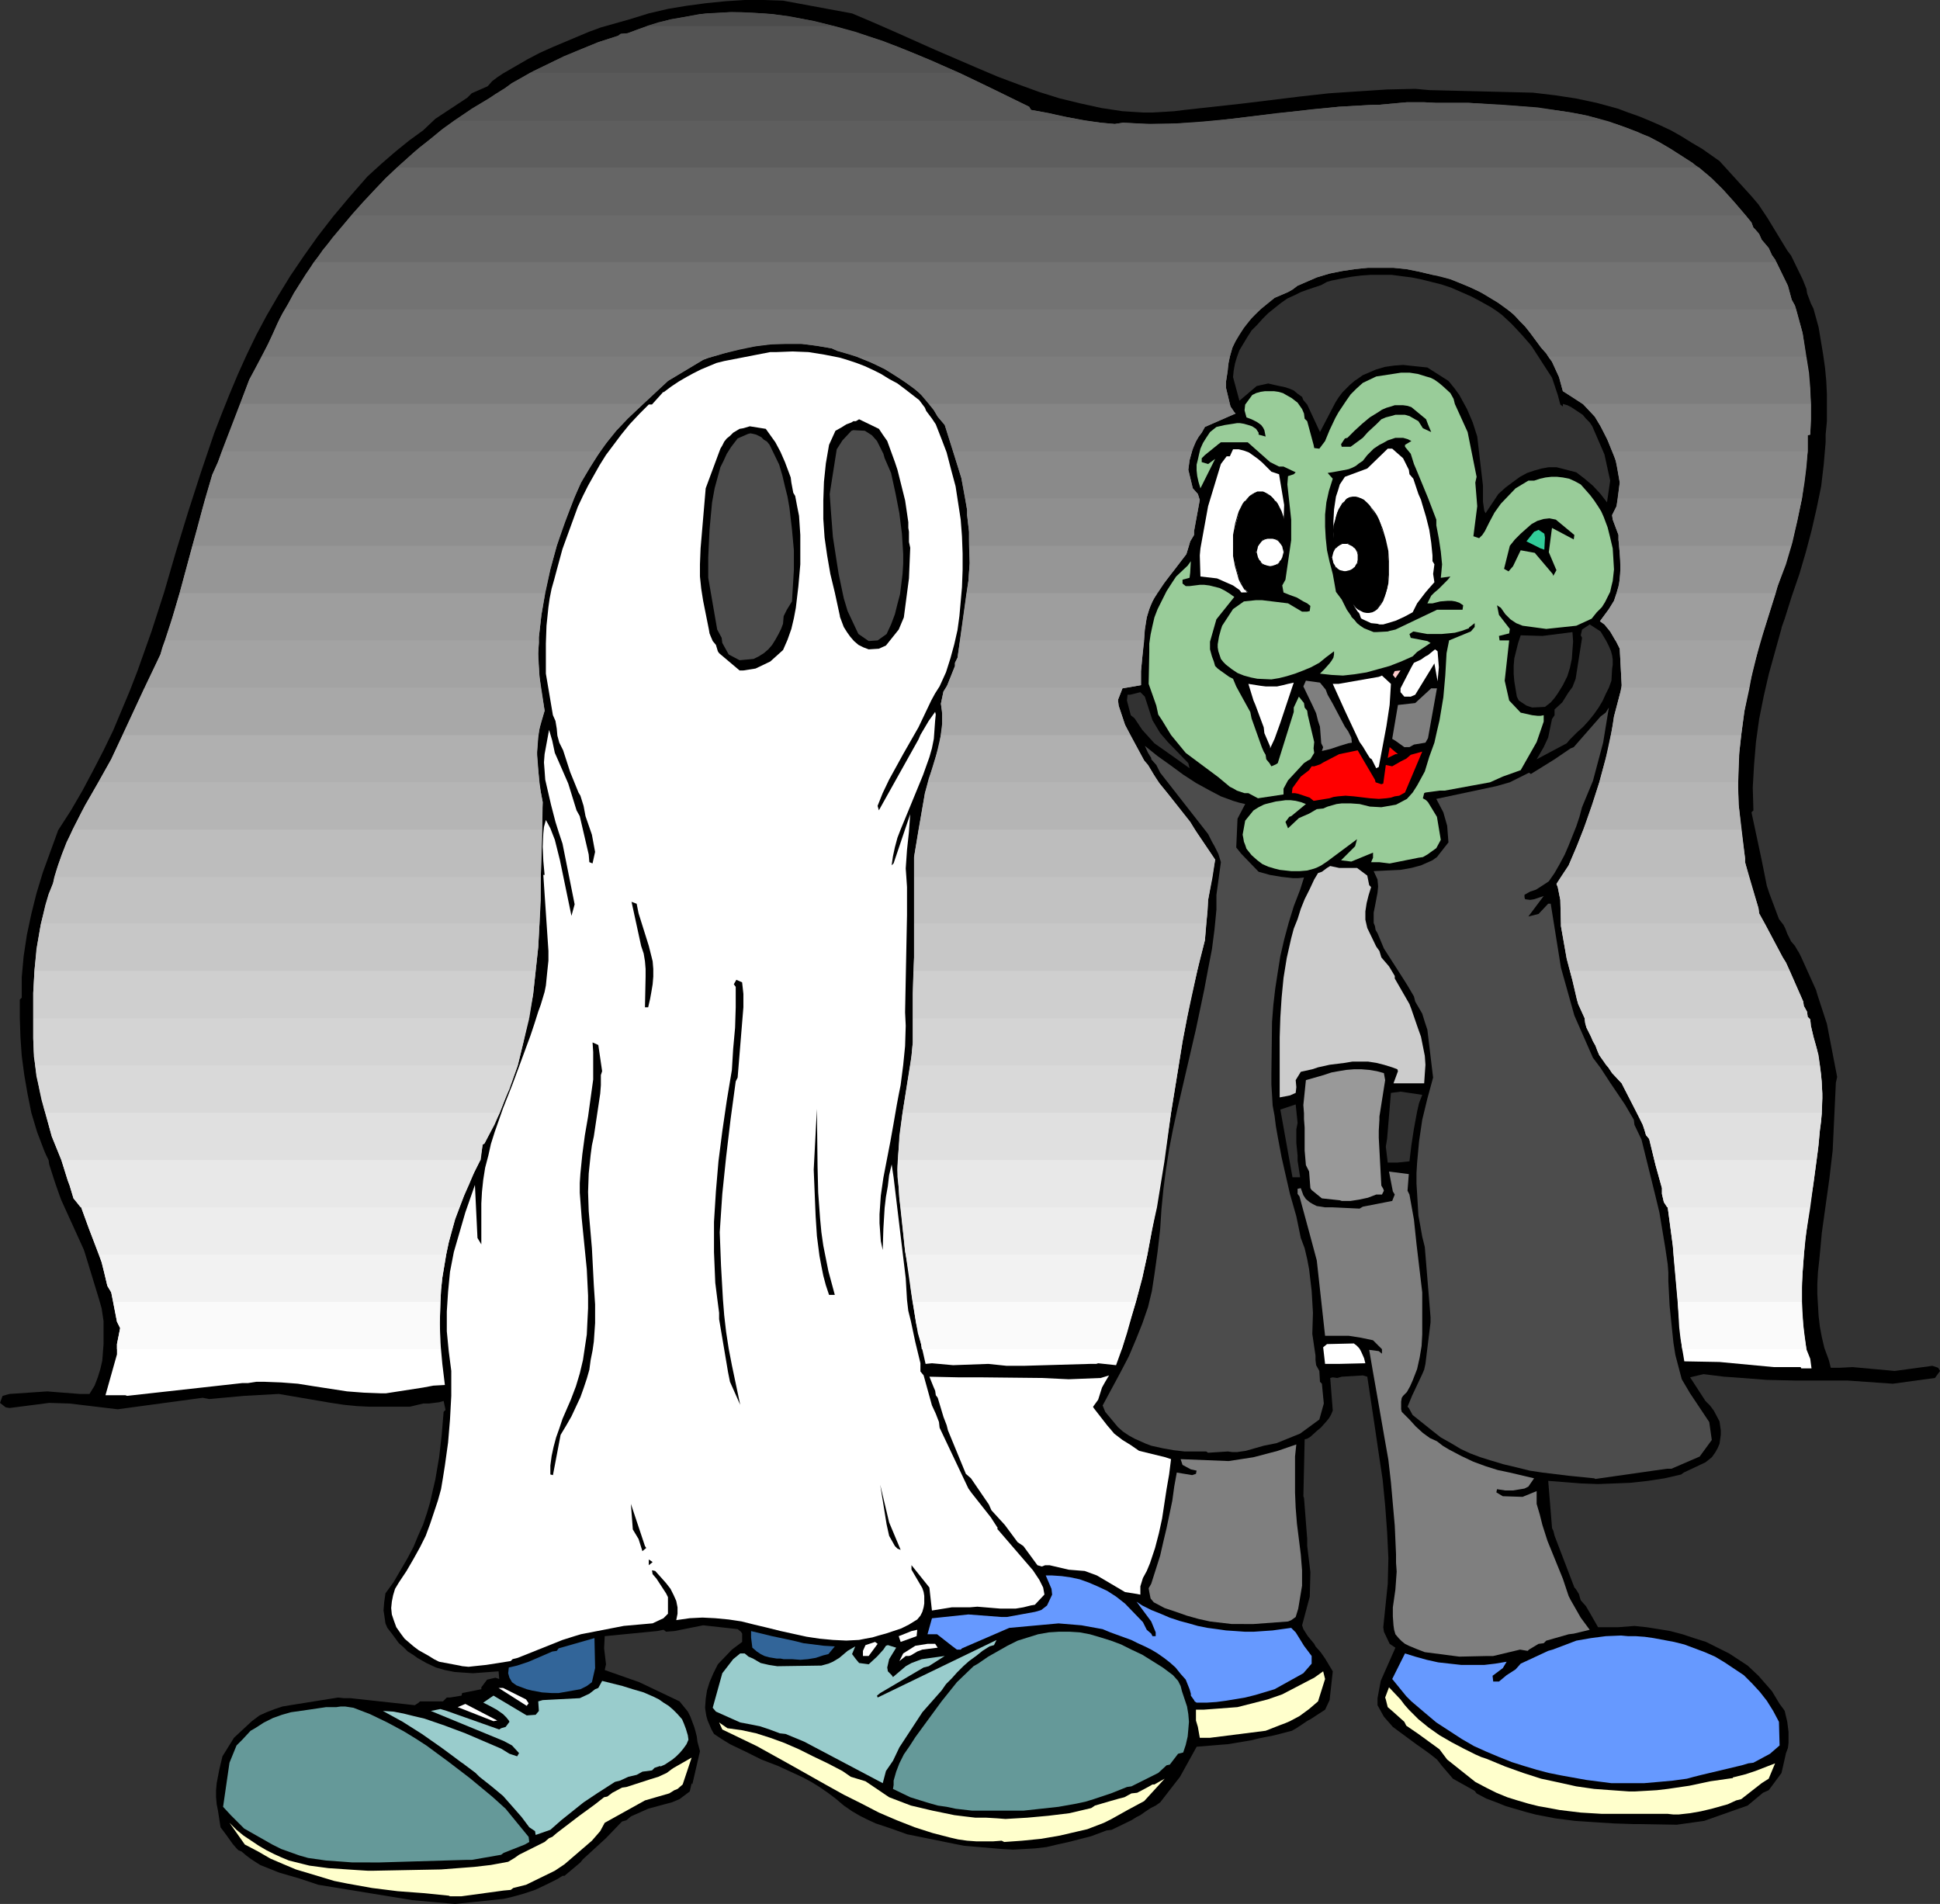
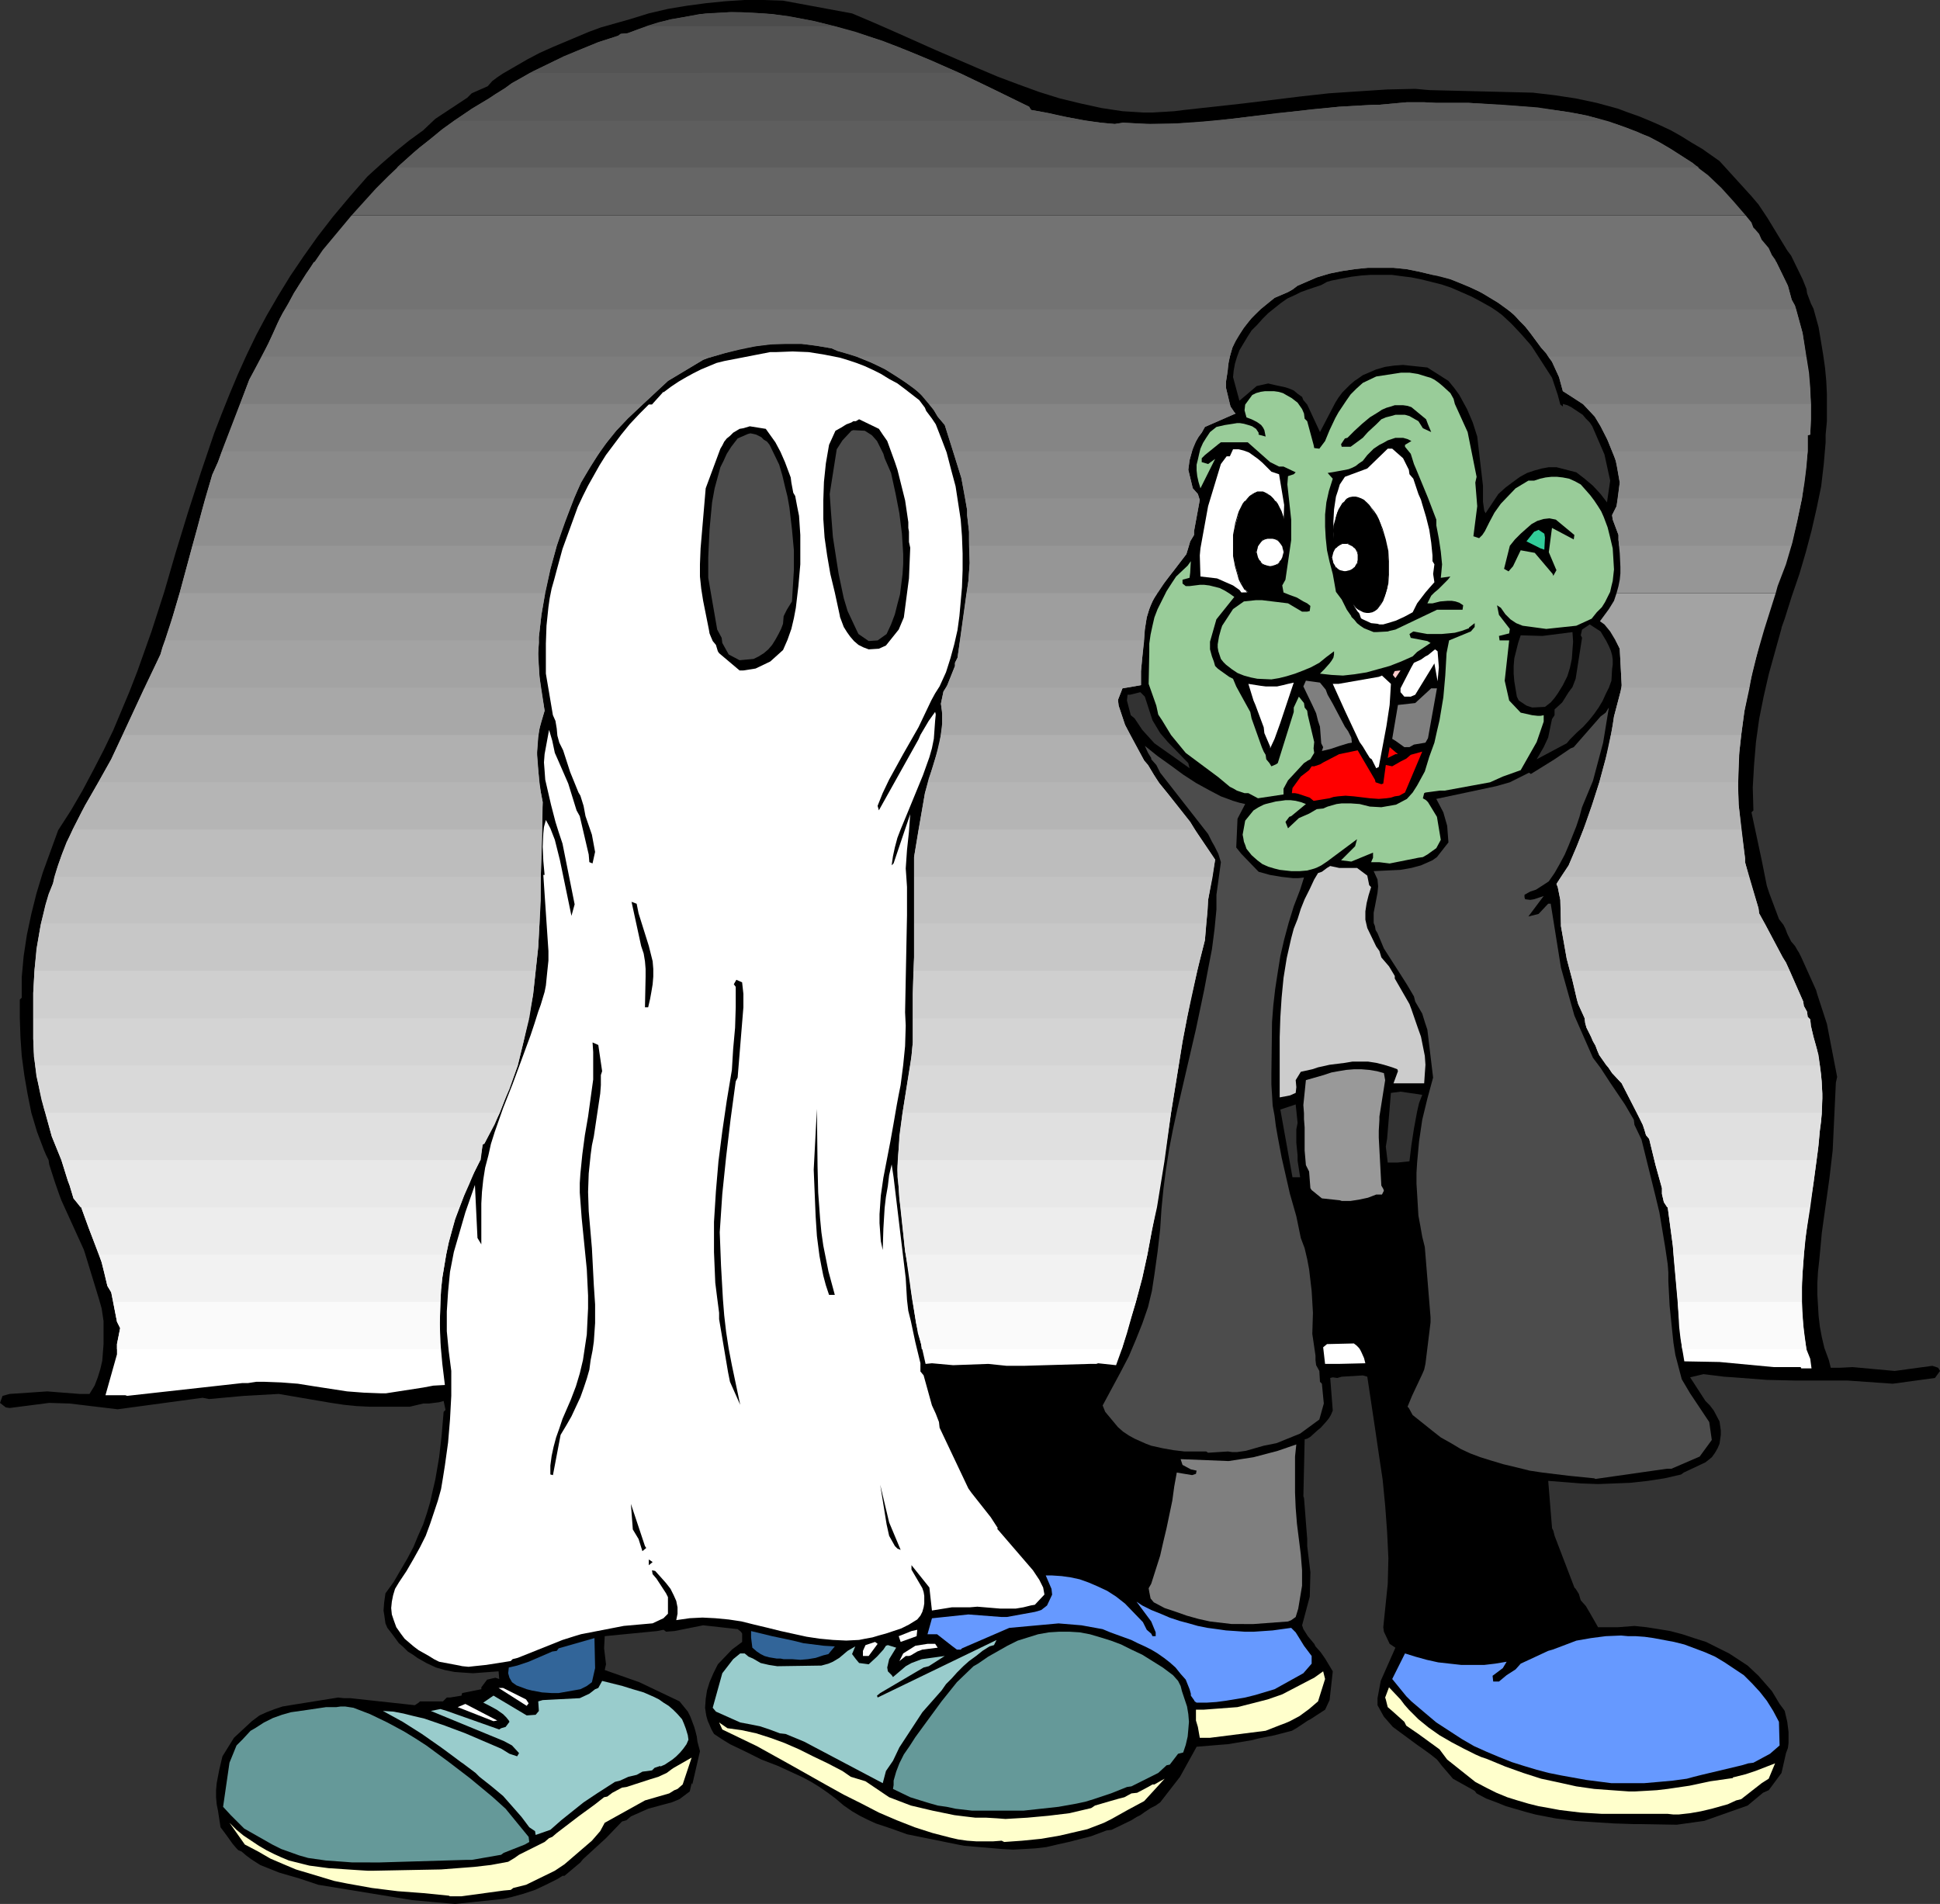
<svg xmlns="http://www.w3.org/2000/svg" xmlns:ns1="http://sodipodi.sourceforge.net/DTD/sodipodi-0.dtd" xmlns:ns2="http://www.inkscape.org/namespaces/inkscape" version="1.0" width="129.766mm" height="127.376mm" id="svg147" ns1:docname="Costumed Kids 2.wmf">
  <rect width="100%" height="100%" fill="#333333" stroke="none" />
  <ns1:namedview id="namedview147" pagecolor="#ffffff" bordercolor="#000000" borderopacity="0.25" ns2:showpageshadow="2" ns2:pageopacity="0.0" ns2:pagecheckerboard="0" ns2:deskcolor="#d1d1d1" ns2:document-units="mm" />
  <defs id="defs1">
    <pattern id="WMFhbasepattern" patternUnits="userSpaceOnUse" width="6" height="6" x="0" y="0" />
  </defs>
  <path style="fill:#000000;fill-opacity:1;fill-rule:evenodd;stroke:none" d="m 115.059,481.423 -5.494,-0.485 -5.333,-0.485 -23.755,-3.879 -2.424,-0.808 -2.424,-0.808 -5.01,-1.454 -2.424,-0.97 -2.424,-0.97 -2.262,-1.454 -1.293,-0.97 -1.131,-0.97 -0.808,-0.323 -0.485,-0.485 -0.97,-1.131 -0.808,-1.131 -0.808,-1.131 -1.454,-1.939 -0.646,-4.202 -0.323,-1.616 -0.162,-1.778 v -1.778 l 0.162,-1.778 0.646,-3.394 0.808,-3.394 2.909,-4.687 4.525,-4.202 1.939,-1.454 1.778,-0.808 2.101,-0.808 1.939,-0.646 1.939,-0.323 12.12,-1.939 1.454,0.162 H 88.557 l 16.322,1.778 0.97,-0.646 0.323,-0.323 h 5.818 l 0.97,-0.97 h 0.808 l 2.909,-0.485 0.162,-0.646 4.848,-0.97 v -0.485 l 1.454,-1.939 2.101,-0.485 0.97,0.323 -0.162,-1.939 -6.464,0.485 -2.424,-0.162 -2.262,-0.162 -2.424,-0.485 -2.262,-0.646 -2.424,-1.131 -2.262,-1.293 -1.131,-0.808 -1.293,-0.808 -1.131,-1.131 -1.131,-0.97 -1.778,-2.424 -1.131,-1.454 -0.485,-1.131 -0.162,-1.131 -0.162,-1.131 -0.162,-0.97 0.162,-2.101 0.323,-2.262 2.101,-2.909 1.778,-3.071 1.616,-2.747 1.616,-3.071 1.131,-2.747 1.293,-2.909 0.97,-2.909 0.808,-2.747 0.646,-2.909 0.646,-2.747 0.97,-5.656 0.646,-5.656 0.485,-5.818 0.485,-0.485 -0.485,-2.262 -1.131,0.323 -2.586,0.323 h -1.454 l -3.394,0.808 h -6.787 -3.394 l -3.232,-0.162 -3.232,-0.323 -3.232,-0.485 -13.251,-2.262 -8.726,0.485 -8.888,0.808 -1.616,-0.323 -21.493,2.909 L 17.614,354.885 12.443,354.724 2.424,356.017 1.454,355.855 0,354.724 l 0.646,-1.778 1.778,-0.485 9.534,-0.646 1.939,0.162 6.302,0.485 h 2.424 l 1.293,-2.101 0.808,-2.101 0.646,-2.101 0.485,-2.101 0.162,-2.101 0.162,-2.101 v -4.202 0 -1.616 l -0.485,-3.232 -0.646,-2.262 -3.555,-11.636 -0.323,-0.97 -5.656,-12.444 -0.485,-1.293 -1.131,-3.232 -1.454,-4.525 -0.162,-1.131 -0.646,-1.293 -0.485,-1.131 -1.778,-4.687 -1.454,-4.848 -0.97,-4.848 -0.808,-4.687 -0.646,-4.848 -0.323,-4.687 -0.162,-4.848 v -4.687 l 0.485,-0.485 v -5.171 l 0.485,-5.333 0.808,-5.333 1.131,-5.333 1.293,-5.171 1.616,-5.333 1.939,-5.333 1.939,-5.333 3.232,-5.01 2.909,-5.01 2.747,-5.171 2.586,-5.01 2.424,-5.01 2.101,-5.01 2.101,-5.01 1.939,-5.01 3.555,-10.02 3.232,-10.02 2.909,-10.02 3.07,-10.02 3.232,-10.02 3.394,-10.02 1.939,-5.01 1.939,-4.848 2.101,-5.01 2.262,-5.01 2.424,-5.01 2.586,-4.848 2.909,-5.01 3.07,-5.01 3.394,-5.01 3.555,-5.01 3.878,-5.01 4.202,-5.01 4.525,-5.171 3.555,-3.232 3.555,-3.071 3.394,-2.747 3.555,-2.586 3.07,-2.909 8.08,-5.333 1.131,-1.131 4.04,-1.778 1.131,-1.293 1.293,-0.97 1.454,-0.97 3.07,-1.778 3.07,-1.778 3.07,-1.616 3.232,-1.454 3.07,-1.293 3.07,-1.293 3.07,-1.293 3.07,-1.131 7.434,-2.101 4.686,-1.454 4.848,-1.131 4.848,-0.808 4.848,-0.646 4.848,-0.485 L 188.264,0 h 4.848 l 4.848,0.162 17.453,3.232 5.333,2.262 5.171,2.262 10.504,4.687 10.504,4.525 5.333,2.262 5.171,1.939 5.333,1.939 5.171,1.616 5.333,1.293 5.171,1.131 5.333,0.808 2.586,0.162 2.586,0.162 h 2.586 l 2.747,-0.162 2.586,-0.162 2.586,-0.323 14.706,-1.616 14.544,-1.778 7.272,-0.808 7.272,-0.485 7.434,-0.485 7.11,-0.162 3.555,0.323 26.179,0.646 5.494,0.646 5.333,0.808 5.333,1.131 5.333,1.454 2.586,0.97 2.747,0.97 2.747,1.131 2.586,1.131 2.747,1.293 2.586,1.454 2.586,1.616 2.747,1.616 4.363,3.071 8.08,8.888 1.778,2.101 2.262,3.394 5.01,8.242 0.97,1.293 2.909,5.979 0.97,2.424 0.162,1.131 0.97,2.586 0.646,1.293 1.293,4.687 1.131,6.787 0.485,3.394 0.323,3.394 0.162,3.394 v 3.394 3.394 l -0.323,3.394 v 1.939 l -0.485,5.656 -0.646,5.495 -1.131,5.495 -1.293,5.656 -1.454,5.495 -1.616,5.495 -1.939,5.656 -1.778,5.656 -0.808,2.262 v 0.162 l -1.616,5.818 -1.616,5.818 -1.293,5.656 -1.131,5.656 -0.808,5.818 -0.485,5.818 -0.323,5.656 0.162,5.818 -0.485,0.485 2.586,12.12 1.293,6.464 0.646,1.939 0.97,2.586 1.454,3.879 1.131,1.454 0.485,0.97 0.485,1.293 0.97,1.939 0.97,1.131 0.646,1.131 0.323,0.485 0.646,1.293 3.717,8.242 0.323,1.131 2.424,7.434 2.586,13.413 -0.323,1.454 -0.808,17.13 -0.808,6.949 -0.97,6.949 -0.97,6.949 -0.323,3.555 -0.323,3.394 -0.323,2.909 -0.162,2.909 v 2.747 l 0.162,2.747 0.162,2.747 0.323,2.747 0.485,2.586 0.646,2.747 1.131,3.071 0.485,1.939 h 2.424 l 3.07,-0.162 10.666,0.97 9.534,-1.293 1.454,0.485 0.485,0.808 -1.293,1.778 -10.666,1.454 -11.474,-0.808 h -2.909 -1.131 -9.211 l -7.11,-0.162 -8.403,-0.646 -2.424,-0.162 -5.171,-0.646 -3.394,0.808 3.878,5.979 1.131,1.131 0.97,1.293 1.454,2.747 0.162,1.131 0.162,1.131 v 1.131 l -0.162,1.131 -0.162,1.131 -0.485,1.131 -0.646,1.131 -0.808,1.131 -1.616,1.293 -5.494,2.586 -0.646,0.485 -4.202,0.97 -4.202,0.646 -4.363,0.485 -4.04,0.162 -4.202,0.162 -4.363,-0.162 -4.04,-0.323 -4.202,-0.323 0.97,11.959 0.323,0.646 0.323,1.293 5.01,13.09 0.323,0.323 0.808,1.293 0.323,1.131 0.162,0.485 1.293,1.454 1.131,1.939 1.939,3.394 h 5.01 l 4.202,-0.323 3.07,0.323 3.07,0.485 2.909,0.485 3.07,0.808 2.909,0.97 3.07,0.97 2.909,1.454 2.909,1.454 4.686,3.071 2.747,2.586 3.394,3.879 1.939,3.232 0.97,1.293 0.323,0.485 0.646,2.747 0.323,2.586 v 1.293 1.454 l -0.162,1.293 -0.485,1.293 -1.131,5.01 -3.232,4.363 -1.454,0.646 -3.878,3.232 -10.989,3.879 -6.949,0.97 -9.211,-0.162 h -1.616 l -5.01,-0.162 -5.01,-0.323 -4.848,-0.323 -5.01,-0.646 -5.01,-0.97 -2.424,-0.646 -5.01,-1.454 -2.424,-0.97 -2.586,-0.97 -2.424,-1.293 -0.485,-0.646 -5.494,-3.071 -2.909,-3.394 -0.485,-0.646 -0.646,-0.808 -1.616,-1.293 -1.778,-1.293 -1.616,-1.131 -6.141,-4.525 -2.262,-2.586 -1.616,-2.909 v -1.778 l 0.808,-4.363 3.717,-8.403 -1.454,-0.97 -1.454,-3.071 -0.162,-1.131 1.131,-10.989 0.162,-6.464 -0.323,-6.626 -0.485,-6.626 -0.646,-6.626 -0.97,-6.464 -0.97,-6.626 -1.939,-12.928 -1.131,-0.323 -5.333,0.323 -1.131,0.323 -1.131,-0.162 -0.646,0.162 0.646,8.242 -0.485,1.131 -0.485,0.808 -0.646,0.808 -1.454,1.616 -0.808,0.646 -1.778,1.616 -0.808,0.485 -0.646,0.162 -0.323,14.383 0.162,0.485 0.808,10.343 v 1.778 l 0.808,6.626 -0.162,6.141 -1.939,7.272 0.323,0.97 1.131,1.778 1.616,1.939 0.323,0.646 1.293,1.454 1.131,1.616 0.97,1.616 0.97,1.616 -0.808,7.272 -1.131,2.424 -3.717,2.424 -0.646,0.323 -2.909,1.939 -1.131,0.646 -4.363,1.131 -4.04,0.808 -1.939,0.485 -1.939,0.323 -3.878,0.646 -2.101,0.162 -1.939,0.162 -3.878,0.323 -4.202,7.595 -5.01,6.464 -1.131,0.808 -1.293,0.646 -1.454,0.97 -1.131,0.808 -0.97,0.485 -1.293,0.808 -5.01,2.424 -1.293,0.162 -3.878,1.454 -5.656,1.454 -2.909,0.646 -2.747,0.646 -2.747,0.323 -2.747,0.162 -2.909,0.162 -2.909,-0.162 -9.534,-0.808 -14.382,-2.909 -4.04,-1.454 -3.878,-1.293 -2.101,-0.97 -1.939,-0.97 -1.939,-1.131 -2.101,-1.454 -2.101,-1.778 -1.939,-1.454 -2.101,-1.454 -2.101,-1.293 -2.101,-1.131 -2.101,-0.97 -4.202,-1.939 -4.202,-1.616 -3.878,-1.939 -4.04,-1.939 -2.101,-1.293 -1.939,-1.293 -0.646,-1.131 -0.485,-1.131 -0.485,-1.131 -0.323,-1.131 -0.162,-0.97 -0.162,-1.131 0.162,-2.262 0.323,-2.101 0.646,-2.101 0.97,-2.262 1.131,-2.262 3.555,-3.717 2.586,-1.939 v -2.101 l -0.323,-0.485 -0.808,-0.646 -8.726,-0.97 -7.272,1.454 -2.101,0.162 -0.646,-0.485 -1.616,0.323 -13.251,1.293 -0.162,3.071 0.485,4.04 -0.323,1.454 8.726,3.071 10.181,4.848 2.101,2.586 0.646,1.293 0.485,1.293 0.485,1.293 0.323,1.131 0.323,1.293 0.162,1.293 0.646,2.424 -1.939,8.403 -0.162,-0.323 -0.485,2.101 -2.586,1.939 -1.939,0.808 -2.424,0.646 -3.555,0.97 -4.363,1.939 -1.131,0.97 -1.131,0.323 -4.04,4.202 -5.818,5.333 -0.646,0.808 -4.04,3.394 h -0.485 l -1.293,0.808 -2.909,1.454 -2.747,1.293 -2.909,0.97 -2.909,0.808 -2.101,0.485 z" id="path1" />
  <path style="fill:#ffffcc;fill-opacity:1;fill-rule:evenodd;stroke:none" d="m 113.443,479.322 -6.464,-0.646 -6.464,-0.485 -6.464,-0.808 -6.302,-1.131 -3.232,-0.646 -3.232,-0.97 -3.232,-0.97 -3.232,-0.97 -3.07,-1.293 -3.394,-1.454 -3.07,-1.778 -3.394,-1.778 -3.878,-5.495 1.778,1.778 1.778,1.454 1.939,1.293 1.939,1.293 1.939,1.131 1.939,0.97 1.778,0.808 1.939,0.808 2.586,0.646 2.586,0.646 2.424,0.323 2.424,0.323 4.848,0.323 2.424,0.162 2.586,0.162 h 1.616 l 8.403,-0.162 8.565,-0.162 4.202,-0.323 4.202,-0.323 4.202,-0.485 4.363,-0.808 1.616,-0.97 1.131,-0.808 6.464,-3.232 1.131,-0.97 0.808,-0.323 1.131,-0.97 5.494,-4.202 4.202,-3.071 2.262,-1.778 0.808,-0.162 1.293,-0.97 2.424,-1.293 1.131,-0.162 5.979,-1.939 2.101,-0.646 2.101,-0.97 1.293,-0.97 0.485,-0.323 1.131,-0.646 3.394,-1.939 -2.262,6.787 -1.293,1.131 -0.808,0.323 -1.293,0.808 -6.141,1.778 -10.181,5.656 -1.131,2.101 -2.101,2.424 -6.949,5.979 -2.424,1.616 -7.272,3.555 -3.232,0.808 -0.646,0.485 -1.778,0.162 -10.666,1.454 h -2.909 z" id="path2" />
  <path style="fill:#659999;fill-opacity:1;fill-rule:evenodd;stroke:none" d="m 89.041,470.918 -2.101,-0.162 -2.262,-0.162 -2.262,-0.162 -2.262,-0.323 -2.262,-0.323 -2.262,-0.646 -2.262,-0.808 -2.262,-0.808 -2.262,-1.131 -7.11,-4.04 -3.394,-3.394 -1.939,-2.101 1.616,-11.151 1.778,-4.363 1.454,-1.454 2.101,-2.262 1.131,-0.646 2.262,-1.454 2.262,-1.131 2.262,-0.808 2.262,-0.646 4.525,-0.646 4.363,-0.646 h 1.454 1.131 l 1.131,-0.162 h 1.131 l 2.101,0.323 2.101,0.808 2.101,0.808 4.363,2.101 4.202,2.262 2.909,1.778 2.747,1.778 5.494,4.04 5.494,4.202 5.656,4.687 1.616,1.454 1.778,1.616 5.818,7.111 0.162,1.293 -1.131,0.646 -5.333,2.101 -0.646,0.485 -7.434,1.293 h -1.454 l -21.816,0.646 z" id="path3" />
  <path style="fill:#ffffcc;fill-opacity:1;fill-rule:evenodd;stroke:none" d="m 253.227,465.424 -2.101,0.162 h -2.262 -2.101 l -2.262,-0.162 -2.262,-0.323 -2.101,-0.485 -4.363,-1.131 -4.525,-1.454 -4.525,-1.778 -4.525,-1.939 -4.363,-2.262 -4.525,-2.262 -4.363,-2.424 -8.888,-5.01 -4.363,-2.424 -4.363,-2.424 -4.363,-2.101 -4.363,-2.101 -0.808,-1.778 2.101,1.454 3.555,0.485 3.717,0.808 3.555,1.131 3.555,1.293 3.717,1.616 3.555,1.778 3.717,1.778 3.717,1.939 2.101,1.454 3.717,1.131 5.979,4.04 5.494,2.101 5.494,1.293 5.494,1.131 2.586,0.323 2.747,0.323 h 2.747 l 2.747,0.162 2.101,0.162 5.494,-0.323 5.333,-0.485 5.333,-0.646 2.747,-0.646 2.747,-0.646 0.97,-0.646 3.878,-1.131 2.262,-0.646 1.293,-0.323 1.778,-0.97 1.454,-0.162 2.747,-1.454 1.131,-0.646 h 0.485 l 1.131,-0.646 1.454,-0.808 -5.171,5.656 -4.202,2.262 -4.04,2.262 -1.939,0.97 -2.101,0.808 -2.101,0.808 -2.101,0.485 -4.848,1.131 -4.686,0.808 -4.848,0.485 -2.262,0.162 -2.262,0.162 z" id="path4" />
  <path style="fill:#99cccc;fill-opacity:1;fill-rule:evenodd;stroke:none" d="m 135.421,463.969 -0.162,-0.97 -1.454,-0.97 -1.939,-2.586 -2.262,-2.586 -2.424,-2.747 -2.909,-2.424 -3.07,-2.424 -0.485,-0.485 -0.485,-0.485 -1.293,-0.97 -1.293,-0.97 -0.646,-0.485 -0.485,-0.323 -2.586,-1.939 -2.424,-1.778 -4.848,-3.394 -4.848,-3.071 -5.01,-2.747 2.586,0.162 2.586,0.485 2.586,0.646 2.747,0.646 5.171,1.778 5.171,1.939 9.05,3.879 2.101,1.293 1.939,0.646 0.485,-0.808 -1.778,-1.939 -2.101,-1.131 -18.422,-7.595 2.424,-0.485 1.616,0.485 13.251,4.687 0.485,-0.323 1.131,-0.323 0.97,-1.293 -0.162,-0.323 -0.646,-0.808 -0.808,-0.808 -1.616,-1.131 -1.778,-0.97 -1.616,-0.808 2.586,-1.778 8.403,5.01 2.262,-0.162 0.808,-0.97 -0.162,-2.424 1.131,-0.323 9.373,-0.485 2.424,-1.131 1.454,-1.131 0.808,-0.323 0.97,-1.778 5.171,1.293 2.586,0.808 2.747,0.808 2.586,1.131 1.293,0.646 1.131,0.808 1.293,0.808 1.131,0.97 1.131,1.131 1.131,1.293 0.485,1.131 0.485,1.293 0.485,1.616 0.162,1.131 -0.485,1.131 -0.808,1.131 -0.808,0.97 -0.97,0.97 -0.97,0.808 -0.97,0.646 -0.97,0.646 -1.131,0.485 v -0.162 l -1.454,0.485 -0.646,0.646 -2.424,0.323 -1.454,0.808 -2.101,0.485 -2.101,0.97 -1.293,0.323 -4.525,2.909 -3.394,2.262 -5.656,4.525 -2.747,2.424 z" id="path5" />
  <path style="fill:#ffffcc;fill-opacity:1;fill-rule:evenodd;stroke:none" d="m 415.312,458.636 h -5.171 -5.171 l -5.333,-0.323 -5.333,-0.646 -2.586,-0.485 -2.747,-0.485 -2.586,-0.646 -2.747,-0.808 -2.586,-0.808 -2.747,-1.131 -2.586,-1.293 -2.747,-1.454 -7.11,-5.656 -1.939,-2.586 -5.333,-3.879 -3.07,-2.101 -0.485,-0.97 -3.07,-2.747 -1.131,-0.97 -0.485,-1.939 -0.162,-0.485 0.97,-2.586 2.909,3.071 0.97,1.293 1.131,1.293 2.424,2.424 2.586,2.101 2.747,1.939 3.07,1.778 3.07,1.616 2.909,1.454 1.454,0.646 1.454,0.485 4.686,1.939 4.525,1.616 4.525,1.454 4.525,0.97 4.363,0.97 4.525,0.646 4.363,0.323 4.525,0.323 h 1.293 l 2.909,-0.162 2.747,-0.162 2.747,-0.323 5.494,-0.808 5.333,-1.131 5.656,-0.808 v -0.162 l 3.232,-0.808 2.424,-0.808 5.01,-1.939 -1.616,3.879 -1.778,1.131 -5.171,4.04 -1.293,0.323 -2.101,0.97 -4.04,1.131 -2.747,0.646 -2.747,0.485 -2.909,0.323 h -1.293 l -1.454,-0.162 z" id="path6" />
  <path style="fill:#659999;fill-opacity:1;fill-rule:evenodd;stroke:none" d="m 250.157,457.828 h -4.363 l -4.202,-0.485 -2.262,-0.485 -2.262,-0.323 -2.262,-0.646 -2.101,-0.646 -2.586,-0.808 -4.363,-2.101 v 0 l 0.162,-0.97 v -1.131 l 0.646,-2.262 0.808,-2.101 1.131,-2.262 1.454,-2.101 1.454,-2.262 3.07,-4.202 3.555,-4.848 3.878,-4.848 4.202,-4.04 1.131,-0.646 2.586,-1.778 4.848,-2.747 2.586,-1.293 2.586,-0.808 2.586,-0.808 2.747,-0.485 2.586,-0.162 h 2.586 l 2.586,0.162 2.586,0.485 2.747,0.808 2.586,0.808 2.586,0.97 2.586,1.293 2.747,1.293 2.586,1.616 2.586,1.616 2.586,1.939 1.293,1.454 0.646,1.293 0.323,1.293 0.646,1.939 0.646,1.939 0.323,1.939 0.162,1.939 -0.162,1.939 -0.162,1.778 -0.485,2.101 -0.646,1.939 -1.293,0.323 -2.101,2.747 -0.808,0.162 -2.101,1.939 -6.787,3.394 -1.131,0.162 -4.04,1.616 -4.363,1.454 -2.101,0.646 -2.262,0.485 -4.525,0.808 -8.888,0.97 h -2.586 z" id="path7" />
  <path style="fill:#99cccc;fill-opacity:1;fill-rule:evenodd;stroke:none" d="m 223.169,450.879 -19.877,-10.504 -4.686,-1.939 -1.454,-0.162 -2.586,-0.97 -2.424,-0.808 -2.424,-0.485 -2.586,-0.485 -6.141,-2.747 -0.808,-0.97 2.424,-8.727 2.747,-3.555 1.778,-1.454 h 1.131 l 0.97,0.808 1.131,0.485 1.939,1.131 2.101,0.485 2.101,0.323 11.15,-0.162 1.778,-0.485 1.131,-0.485 1.616,-0.97 2.101,-1.778 1.939,-1.131 -0.808,1.939 0.97,1.293 0.808,0.97 2.424,0.323 2.101,-1.939 1.616,-1.778 0.646,-0.97 0.485,-0.162 2.101,0.646 -1.778,2.909 -0.485,2.101 0.162,0.97 0.97,0.97 0.323,0.485 3.232,-2.747 1.454,-0.808 2.586,-0.97 5.818,-0.808 -4.04,2.586 -1.293,0.323 -10.989,6.464 -0.808,0.646 0.162,0.485 30.058,-14.544 -0.646,1.293 -1.131,0.323 -1.778,1.131 -1.616,1.293 -1.778,1.293 -1.454,1.293 -1.616,1.616 -1.293,1.454 -1.454,1.454 -1.131,1.616 -4.848,5.495 -5.818,8.888 -1.616,3.394 -1.778,2.586 z" id="path8" />
  <path style="fill:#6699ff;fill-opacity:1;fill-rule:evenodd;stroke:none" d="m 407.393,450.879 -6.302,-0.808 -6.302,-1.131 -3.232,-0.646 -3.07,-0.808 -3.232,-0.97 -3.07,-0.97 -3.232,-1.293 -3.07,-1.293 -3.232,-1.454 -3.07,-1.778 -3.232,-2.101 -3.232,-2.101 -3.07,-2.586 -3.232,-2.747 -1.293,-1.293 -3.555,-4.363 3.232,-6.464 2.586,0.808 2.909,0.808 2.909,0.646 2.909,0.323 2.909,0.323 h 2.747 3.07 l 2.747,-0.323 2.909,-0.485 -0.97,1.616 -2.586,1.939 0.162,1.454 h 1.454 l 1.939,-1.616 2.262,-1.454 1.293,-1.454 6.949,-3.232 1.131,-0.323 2.586,-0.97 3.394,-1.293 3.717,-0.646 3.717,-0.485 3.878,-0.162 1.778,0.162 h 1.939 l 2.262,0.162 2.262,0.323 2.586,0.485 2.586,0.485 2.586,0.646 2.586,0.97 2.586,0.97 2.586,1.131 2.424,1.454 2.424,1.616 2.424,1.616 2.101,2.101 1.939,2.101 1.778,2.262 1.616,2.586 1.454,2.747 0.162,5.979 -2.424,2.101 -4.202,2.262 -1.293,0.162 -1.616,0.485 -10.181,2.424 -1.939,0.485 -1.778,0.485 -3.555,0.485 -3.555,0.323 -3.717,0.323 z" id="path9" />
  <path style="fill:#ffffcc;fill-opacity:1;fill-rule:evenodd;stroke:none" d="m 305.908,439.405 h -2.586 l -0.485,-2.747 -0.485,-1.616 v -2.747 h 1.939 l 8.565,-0.646 7.595,-1.939 3.717,-1.293 7.434,-3.879 0.646,-0.323 2.262,-1.616 0.485,1.939 -1.778,5.656 -2.262,1.939 -2.424,1.778 -2.424,1.293 -1.131,0.485 -1.293,0.485 -3.717,1.454 z" id="path10" />
  <path style="fill:#ffffff;fill-opacity:1;fill-rule:evenodd;stroke:none" d="m 124.755,435.203 -9.05,-3.555 1.939,-0.808 8.08,4.202 z" id="path11" />
  <path style="fill:#ffffff;fill-opacity:1;fill-rule:evenodd;stroke:none" d="m 133.158,431.325 -7.11,-4.525 h 1.131 l 5.818,2.909 0.646,0.97 z" id="path12" />
  <path style="fill:#6699ff;fill-opacity:1;fill-rule:evenodd;stroke:none" d="m 302.03,430.194 -0.162,-0.323 -0.808,-1.131 v -0.485 l -0.323,-1.131 -0.97,-2.424 -1.293,-1.454 -1.293,-1.616 -1.454,-1.293 -1.454,-1.131 -1.616,-1.131 -1.616,-0.97 -1.616,-0.808 -1.778,-0.808 -1.616,-0.808 -5.333,-1.939 -1.939,-0.808 -5.333,-0.97 -5.818,-0.485 -12.443,1.131 -11.958,5.171 -0.323,0.323 h -0.97 l -1.293,-0.97 -3.717,-2.909 h -2.424 l 1.131,-4.04 9.211,-0.97 8.403,0.646 h 1.293 l 7.11,-1.293 1.131,-0.323 0.485,-0.162 1.454,-1.131 1.293,-2.747 -0.162,-1.454 -1.454,-3.394 h 1.616 l 2.424,0.162 2.262,0.323 2.262,0.485 2.262,0.808 2.262,0.97 2.424,1.131 2.262,1.454 2.262,1.778 4.525,4.687 0.97,1.939 1.131,0.97 0.323,0.646 h 0.808 v -0.97 l -1.131,-2.747 -3.717,-5.01 1.454,0.97 2.262,1.131 2.424,0.97 2.262,0.97 2.424,0.808 2.424,0.646 2.262,0.646 2.424,0.485 2.424,0.323 2.262,0.323 2.424,0.162 2.262,0.162 h 2.424 l 4.686,-0.323 4.686,-0.646 1.131,1.131 0.808,1.293 1.293,2.101 1.939,2.586 v 1.939 l -2.101,2.424 -7.272,4.04 -4.848,1.454 -2.586,0.646 -4.848,0.808 -2.424,0.323 -2.424,0.162 h -2.586 z" id="path13" />
  <path style="fill:#326599;fill-opacity:1;fill-rule:evenodd;stroke:none" d="m 139.461,428.093 -2.424,-0.162 -2.586,-0.485 -1.293,-0.323 -1.293,-0.485 -1.293,-0.485 -1.131,-0.808 -0.646,-1.131 -0.323,-1.131 0.162,-1.454 2.101,-0.485 2.909,-0.97 5.979,-2.586 1.131,-0.162 0.485,-0.646 9.05,-2.586 0.162,7.595 -0.808,3.555 -1.293,0.97 -1.616,0.808 -5.494,0.97 z" id="path14" />
  <path style="fill:#ffffff;fill-opacity:1;fill-rule:evenodd;stroke:none" d="m 116.19,421.144 -5.171,-0.97 -1.293,-0.646 -1.293,-0.808 -2.586,-1.454 -1.293,-0.97 -1.131,-0.97 -1.131,-0.97 -0.97,-1.293 -1.131,-1.616 -0.646,-1.778 -0.485,-1.454 -0.162,-1.616 0.162,-1.616 0.323,-1.616 0.485,-1.616 0.97,-1.616 1.939,-2.909 1.778,-3.071 1.616,-2.909 1.454,-2.909 1.131,-3.071 0.97,-2.909 0.97,-2.909 0.808,-2.909 0.485,-2.909 0.485,-3.071 0.808,-5.818 0.485,-5.818 0.323,-5.979 v -6.303 l -0.646,-5.01 -0.485,-5.01 v -5.01 l 0.323,-5.01 0.485,-5.01 0.97,-5.01 1.454,-5.01 1.454,-5.01 2.424,-6.949 0.646,13.413 0.97,1.616 v -10.343 l 0.162,-2.909 0.323,-3.071 0.485,-3.071 0.808,-3.071 0.646,-2.909 0.97,-3.071 2.101,-5.979 2.424,-6.141 2.262,-6.141 2.262,-6.141 0.97,-2.909 0.97,-3.071 0.646,-1.778 0.485,-1.616 0.485,-1.616 0.323,-1.616 0.323,-3.232 0.323,-3.071 v -2.424 l -1.293,-19.231 h 0.323 l -0.323,-3.555 -0.162,-3.555 0.162,-3.394 0.162,-1.616 0.485,-1.778 1.131,2.101 1.131,2.909 1.293,5.171 2.909,14.06 0.808,-2.909 -3.07,-15.353 -0.97,-2.909 -0.808,-2.586 -1.131,-4.363 -0.97,-4.202 -0.485,-2.101 -0.162,-2.262 -0.162,-2.101 0.162,-2.101 1.131,-6.141 0.808,2.747 0.646,3.071 0.646,1.454 2.747,6.303 2.101,6.787 0.808,1.454 2.262,9.696 0.162,1.939 0.808,0.323 0.646,-2.909 -0.808,-4.363 -1.616,-4.687 -0.485,-2.586 -0.808,-2.586 -0.485,-0.808 -2.101,-5.171 -1.778,-5.495 -0.485,-0.97 -0.485,-0.97 -0.485,-1.778 -0.162,-1.778 -0.323,-1.939 -0.646,-1.454 -1.778,-10.504 v -1.131 -6.464 l 0.162,-4.525 0.485,-4.687 0.323,-2.262 0.485,-2.424 0.646,-2.262 0.646,-2.424 1.454,-5.333 1.939,-5.333 1.939,-5.333 1.293,-2.747 1.293,-2.586 1.454,-2.586 1.454,-2.586 1.616,-2.586 1.939,-2.586 1.939,-2.586 2.101,-2.586 2.424,-2.586 2.424,-2.424 h 0.808 l 2.909,-3.232 v 0.162 l 1.939,-1.454 1.939,-1.293 1.939,-1.131 1.778,-0.97 1.939,-0.97 1.939,-0.808 1.939,-0.808 1.939,-0.485 11.635,-2.262 h 1.454 l 4.202,-0.162 4.04,0.162 4.04,0.646 4.04,0.808 2.101,0.646 1.939,0.646 2.101,0.808 2.101,0.97 1.939,0.97 2.101,1.293 2.101,1.131 1.939,1.454 2.909,2.262 0.646,0.485 0.485,0.646 0.97,1.293 0.323,0.808 0.485,0.646 0.97,1.293 0.97,1.454 1.454,3.717 1.293,3.394 1.131,4.363 1.131,4.202 0.646,4.202 0.646,4.202 0.323,4.202 0.162,4.363 v 4.202 l -0.162,4.363 -0.646,7.272 -0.485,3.555 -0.808,3.555 -0.97,3.555 -1.131,3.555 -0.808,1.778 -0.808,1.778 -1.131,1.778 -0.97,1.778 -1.616,3.394 -1.616,3.394 -3.878,6.787 -1.778,3.232 -1.778,3.232 -1.616,3.394 -1.293,3.232 0.323,1.131 10.019,-17.938 0.485,-1.131 2.101,-3.555 1.616,-2.262 0.162,0.646 -0.162,1.616 -0.162,2.262 -0.162,2.262 -0.485,2.424 -0.646,2.262 -0.808,2.262 -0.808,2.262 -3.717,9.05 -1.939,4.687 -0.808,2.101 -0.646,2.424 -0.485,2.262 -0.323,2.262 0.485,-0.485 4.202,-12.444 -0.162,2.262 -0.162,2.262 -0.485,4.525 -0.323,4.687 0.162,2.262 0.162,2.424 v 5.171 1.939 l -0.485,24.564 0.162,3.394 -0.162,5.171 -0.485,4.848 -0.646,5.01 -0.485,2.424 -0.485,2.586 -0.808,4.687 -0.808,4.525 -1.778,9.212 -0.646,4.525 -0.323,4.687 v 2.262 l 0.162,2.262 0.162,2.262 0.485,2.262 0.162,-5.333 0.323,-5.333 0.323,-2.747 0.485,-2.747 0.323,-2.747 0.646,-2.747 0.485,3.232 3.07,25.534 0.162,2.747 0.162,2.747 0.323,2.747 0.646,2.586 1.131,5.333 1.293,5.333 v 2.101 l 0.808,0.97 2.101,7.595 0.97,2.101 0.808,2.101 0.162,1.454 7.272,15.353 0.808,1.131 4.848,6.141 1.778,2.747 -0.162,0.162 9.05,10.504 1.616,2.424 0.97,1.939 0.323,1.778 -2.424,2.586 -0.97,0.162 -1.939,0.485 -1.939,0.323 h -1.939 -1.939 l -3.878,-0.323 -1.939,-0.162 -1.939,0.162 h -2.424 -2.101 l -5.01,0.808 -0.646,-5.818 -4.525,-5.656 v 1.131 l 2.747,4.687 0.323,0.97 0.162,0.97 v 0.97 0.97 l -0.162,0.97 -0.323,1.131 -0.485,0.97 -0.808,0.97 -2.101,1.293 -1.939,0.97 -1.939,0.646 -1.939,0.646 -1.778,0.485 -1.616,0.485 -1.778,0.323 -1.616,0.323 -3.232,0.162 -3.394,-0.162 -3.394,-0.323 -3.232,-0.485 -6.626,-1.454 -3.232,-0.808 -3.394,-0.808 -3.232,-0.808 -3.232,-0.485 -3.394,-0.323 -3.232,-0.162 -3.232,0.162 -3.394,0.485 0.323,-1.616 v -1.616 l -0.323,-1.616 -0.646,-1.454 -0.808,-1.616 -1.131,-1.454 -1.293,-1.454 -1.454,-1.616 -0.808,-0.162 0.162,0.97 0.97,1.131 2.424,3.717 0.485,0.97 v 1.616 2.586 l -1.131,1.131 -2.747,1.293 -7.272,0.646 -10.827,2.101 -1.616,0.485 -3.07,0.97 -11.312,4.525 -1.293,0.323 -0.485,0.485 -3.07,0.485 -3.07,0.485 -3.07,0.323 -1.454,0.162 -1.616,-0.162 z" id="path15" />
  <path style="fill:#ffffff;fill-opacity:1;fill-rule:evenodd;stroke:none" d="m 227.371,420.012 0.97,-1.939 3.07,-1.939 3.07,-0.485 h 1.939 l 0.646,0.97 -3.878,0.485 -1.293,0.485 -1.616,0.97 -0.485,0.162 h -0.808 z" id="path16" />
  <path style="fill:#326599;fill-opacity:1;fill-rule:evenodd;stroke:none" d="m 198.121,419.528 -0.808,-0.162 h -0.97 l -1.939,-0.323 -1.131,-0.323 -0.97,-0.485 -0.97,-0.646 -1.131,-0.97 -0.323,-2.586 v -1.616 l 5.333,1.293 5.333,1.131 2.586,0.646 2.586,0.323 2.586,0.323 2.747,0.162 -1.616,1.939 -1.293,0.323 -1.939,0.646 -1.939,0.323 -1.939,0.162 -2.101,-0.162 z" id="path17" />
-   <path style="fill:#7f7f7f;fill-opacity:1;fill-rule:evenodd;stroke:none" d="m 368.932,418.881 -8.726,-1.131 -2.101,-0.808 -1.939,-0.808 -0.97,-0.485 -0.808,-0.646 -0.808,-0.808 -0.808,-0.97 -0.323,-1.131 -0.162,-1.131 -0.162,-2.262 v -2.262 l 0.323,-2.262 0.323,-2.262 0.162,-2.262 0.162,-2.262 -0.162,-2.262 v -2.101 l -0.323,-7.272 -0.485,-5.495 -0.485,-5.495 -0.646,-5.656 -0.97,-5.495 -1.939,-11.151 -0.97,-5.495 -0.97,-5.656 2.424,0.323 0.808,0.646 v -1.131 l -2.262,-2.262 -3.07,-0.646 -3.07,-0.485 h -2.909 -3.07 l -2.101,-19.069 -1.778,-6.626 -2.586,-9.535 -0.485,-0.646 v -1.293 l 0.808,-0.162 0.646,1.778 0.646,0.97 0.97,0.808 0.808,0.485 0.97,0.485 1.131,0.162 0.97,0.162 h 1.939 l 6.787,0.323 0.808,-0.485 7.434,-1.454 0.646,-1.616 -0.485,-0.808 -0.97,-5.01 5.01,0.646 -0.323,4.202 0.485,0.97 1.131,6.303 0.646,6.141 1.454,12.282 v 1.939 5.979 2.747 l -0.162,2.909 -0.485,2.909 -0.646,2.909 -1.131,2.909 -0.646,1.454 -0.808,1.454 -0.485,0.485 -0.485,0.485 -0.323,0.485 -0.162,0.97 v 0.97 0.485 0.485 l 0.162,0.646 1.939,1.939 1.616,1.778 1.778,1.616 1.778,1.293 1.778,0.808 1.454,1.131 1.616,0.97 3.07,1.616 3.07,1.454 3.07,1.131 3.07,0.97 3.07,0.646 6.141,1.454 -1.454,2.101 -0.97,0.485 -0.97,0.162 -1.939,0.323 h -1.939 l -2.101,-0.323 -0.162,0.808 1.616,0.97 5.01,0.162 3.555,-1.454 v 1.454 1.778 l 0.808,2.747 0.646,2.586 1.293,4.04 3.878,9.535 0.97,2.909 0.485,1.454 0.485,0.97 2.586,4.525 2.262,3.071 -4.04,0.97 -1.293,0.162 -5.656,1.616 -0.646,0.646 -1.293,0.162 -2.424,1.454 -0.323,0.323 -1.939,-0.323 -6.787,1.616 h -1.454 z" id="path18" />
  <path style="fill:#ffffff;fill-opacity:1;fill-rule:evenodd;stroke:none" d="m 218.645,418.72 h -0.485 v -1.293 l 0.646,-1.454 2.424,-0.808 0.646,0.485 -2.262,3.071 z" id="path19" />
  <path style="fill:#ffffff;fill-opacity:1;fill-rule:evenodd;stroke:none" d="m 227.694,415.164 -0.485,-1.454 3.232,-1.293 1.454,-0.323 -0.162,1.616 z" id="path20" />
  <path style="fill:#7f7f7f;fill-opacity:1;fill-rule:evenodd;stroke:none" d="m 314.15,410.639 h -2.747 l -2.747,-0.323 -2.747,-0.323 -2.909,-0.646 -2.909,-0.808 -2.747,-0.97 -2.909,-0.97 -2.747,-1.454 -0.808,-0.97 -0.323,-1.616 -0.162,-0.97 0.646,-1.131 1.131,-3.555 1.131,-3.555 0.808,-3.555 0.808,-3.394 1.454,-6.949 0.485,-3.555 0.646,-3.555 3.878,0.646 0.485,-0.162 0.485,-0.162 0.162,-0.808 -1.454,-0.323 -2.101,-1.131 -0.485,-1.454 12.12,0.485 6.302,-0.97 6.141,-1.616 4.686,-1.616 -0.323,3.071 v 4.04 5.01 l 0.162,3.879 0.323,4.04 0.485,3.879 0.485,3.879 0.323,4.04 v 3.879 l -0.323,1.939 -0.323,1.939 -0.323,1.939 -0.646,2.101 -1.131,0.808 -0.808,0.323 -8.726,0.646 h -2.262 z" id="path21" />
-   <path style="fill:#ffffff;fill-opacity:1;fill-rule:evenodd;stroke:none" d="m 287.486,403.044 -3.07,-0.485 -7.11,-4.202 -3.07,-1.131 -4.04,-0.323 -4.848,-1.131 h -1.131 l -0.808,0.323 -1.131,-0.323 -3.555,-4.848 -1.454,-0.97 -3.232,-4.363 -3.394,-3.717 -0.646,-1.454 -4.525,-6.626 -1.293,-1.131 -4.525,-10.989 -0.323,-1.293 -0.808,-2.101 -1.454,-4.848 -0.485,-0.646 -0.162,-1.131 -0.485,-1.131 -0.97,-2.424 7.434,0.162 h 3.07 1.131 1.454 l 15.352,0.162 6.787,0.323 8.08,-0.323 2.101,-0.646 -0.97,1.616 -0.808,1.454 -0.97,3.071 -1.293,1.778 0.162,0.323 1.131,1.454 2.262,2.909 0.97,1.131 0.808,0.97 2.101,1.616 2.101,1.293 2.101,1.454 6.626,1.616 1.454,0.485 -0.485,3.879 -0.646,3.717 -1.131,7.434 -0.808,3.717 -0.97,3.717 -1.293,3.879 -0.808,1.939 -0.97,1.778 -0.646,2.101 v 2.101 z" id="path22" />
  <path style="fill:#000000;fill-opacity:1;fill-rule:evenodd;stroke:none" d="m 164.024,395.772 v -1.454 l 0.97,0.646 z" id="path23" />
  <path style="fill:#000000;fill-opacity:1;fill-rule:evenodd;stroke:none" d="m 162.408,392.216 -0.97,-3.071 -1.454,-2.424 -0.485,-6.464 2.101,6.303 1.454,4.363 0.323,0.485 z" id="path24" />
  <path style="fill:#000000;fill-opacity:1;fill-rule:evenodd;stroke:none" d="m 226.886,391.57 -0.646,-0.646 -1.454,-2.586 -0.646,-2.909 -1.616,-10.02 2.262,9.535 2.909,6.949 z" id="path25" />
  <path style="fill:#000000;fill-opacity:1;fill-rule:evenodd;stroke:none" d="m 137.683,382.035 0.646,-0.162 z" id="path26" />
  <path style="fill:#000000;fill-opacity:1;fill-rule:evenodd;stroke:none" d="m 138.006,380.904 0.323,-2.424 z" id="path27" />
  <path style="fill:#000000;fill-opacity:1;fill-rule:evenodd;stroke:none" d="m 138.329,377.833 0.808,-0.808 z" id="path28" />
  <path style="fill:#000000;fill-opacity:1;fill-rule:evenodd;stroke:none" d="m 138.653,375.894 0.808,-0.808 z" id="path29" />
  <path style="fill:#000000;fill-opacity:1;fill-rule:evenodd;stroke:none" d="m 138.814,374.44 0.808,-0.97 z" id="path30" />
  <path style="fill:#4c4c4c;fill-opacity:1;fill-rule:evenodd;stroke:none" d="m 403.03,373.793 -6.464,-0.646 -6.626,-0.808 -3.232,-0.485 -3.232,-0.808 -3.394,-0.808 -3.232,-0.97 -2.586,-0.808 -2.586,-0.97 -2.424,-1.131 -2.424,-1.454 -2.586,-1.454 -2.262,-1.778 -2.424,-1.939 -2.424,-1.939 -0.97,-1.778 -0.323,-0.323 1.131,-2.747 1.293,-2.747 1.293,-2.747 0.485,-1.131 0.323,-1.454 1.293,-10.504 v -1.293 l -1.454,-17.777 -0.646,-2.586 -0.485,-2.747 -0.485,-2.586 -0.162,-2.747 -0.162,-2.747 -0.162,-2.586 v -2.747 l 0.162,-2.586 0.485,-5.333 0.808,-5.495 1.293,-5.333 1.454,-5.333 -1.454,-12.12 -0.646,-1.939 -0.646,-2.101 -1.778,-3.071 -0.323,-1.293 -1.616,-2.747 -0.808,-1.293 -5.171,-8.08 -1.616,-3.879 -0.485,-0.808 -0.162,-0.97 -0.323,-0.808 v -0.808 -1.778 l 0.323,-1.616 0.646,-3.394 0.162,-1.616 -0.162,-1.778 -0.97,-2.101 6.787,-0.323 2.747,-0.485 2.424,-0.646 2.909,-1.293 1.131,-0.808 2.909,-3.717 -0.323,-4.202 -0.97,-3.394 -1.778,-3.394 15.19,-3.232 3.394,-0.97 4.848,-2.424 0.485,0.323 5.979,-3.717 4.04,-2.747 0.808,-0.323 6.787,-7.757 1.293,-0.97 0.808,-1.293 -1.454,8.888 -2.586,9.696 -2.747,6.626 -0.646,2.424 -0.808,2.424 -0.97,2.424 -0.97,2.424 -0.97,2.262 -1.293,2.424 -1.293,2.262 -1.454,2.101 -0.97,0.646 -2.262,1.454 -1.454,0.485 -1.454,0.808 v 0.646 l 0.162,0.485 1.293,0.162 0.97,-0.162 2.424,-0.808 -3.878,5.171 2.586,-0.646 2.424,-2.586 h 0.646 l 2.586,16.161 3.394,12.12 4.686,10.666 0.97,1.293 0.97,1.293 2.424,3.717 3.717,5.495 2.262,3.879 0.162,1.293 1.778,3.717 3.555,14.383 0.97,4.04 1.454,8.727 0.646,4.363 0.162,2.101 v 2.262 l 0.323,6.141 0.646,6.303 0.323,3.071 0.485,3.071 0.808,3.071 0.808,3.071 2.101,3.555 0.97,1.454 3.878,5.818 0.646,4.525 -3.07,4.202 -7.11,3.071 h -1.131 l -18.099,2.586 z" id="path31" />
  <path style="fill:#000000;fill-opacity:1;fill-rule:evenodd;stroke:none" d="m 139.137,372.824 v -2.262 l 0.323,-2.424 0.485,-2.262 0.646,-2.424 0.808,-2.262 0.808,-2.424 2.101,-4.848 1.293,-3.394 0.97,-3.232 0.808,-3.394 0.485,-3.232 0.485,-3.232 0.162,-3.394 0.162,-3.232 v -3.232 l -0.323,-6.626 -0.646,-6.464 -0.323,-3.232 -0.323,-3.232 -0.485,-6.464 v -2.424 l 0.162,-2.424 0.485,-4.848 0.646,-4.848 0.808,-4.687 0.646,-4.687 0.646,-4.687 v -2.262 -2.424 -2.262 l -0.162,-2.424 1.454,0.646 0.97,6.626 -0.323,0.97 v 2.586 l -0.162,2.101 -1.616,10.828 -0.485,2.262 -0.323,2.424 -0.485,4.687 -0.162,4.687 0.162,4.848 0.808,9.373 0.485,9.373 0.323,4.848 v 4.687 l -0.323,4.687 -0.323,2.262 -0.485,2.424 -0.323,2.424 -0.646,2.262 -0.808,2.424 -0.808,2.262 -1.131,2.424 -1.131,2.424 -1.293,2.262 -1.454,2.424 -1.939,10.181 z" id="path32" />
  <path style="fill:#4c4c4c;fill-opacity:1;fill-rule:evenodd;stroke:none" d="m 304.939,367.006 h -5.494 l -2.747,-0.323 -2.747,-0.485 -2.909,-0.646 -1.293,-0.485 -1.454,-0.646 -1.454,-0.646 -1.454,-0.808 -1.454,-0.97 -1.293,-1.131 -3.232,-3.879 -0.646,-1.616 2.262,-4.202 2.262,-4.202 2.101,-4.04 1.778,-4.202 1.616,-4.04 1.454,-4.202 0.97,-4.04 0.646,-4.202 0.808,-5.818 0.646,-5.656 0.323,-5.01 0.485,-5.01 0.646,-5.01 0.808,-5.171 0.97,-5.01 1.131,-5.171 4.686,-20.201 2.101,-10.02 0.97,-5.171 0.97,-5.01 0.646,-5.01 0.485,-5.01 v -3.717 l 1.131,-8.242 -0.646,-2.101 -0.97,-1.939 -0.646,-1.131 -0.97,-1.939 -12.12,-15.514 -0.97,-1.939 -1.293,-1.454 v -0.323 l -0.808,-1.293 -0.808,-1.778 3.232,2.586 3.394,2.424 3.07,2.262 3.232,2.101 3.232,1.778 3.07,1.616 3.07,1.131 1.616,0.485 1.454,0.323 -1.939,3.717 -0.323,7.272 1.293,1.616 4.363,4.525 2.909,0.808 2.909,0.485 2.909,0.323 h 1.293 l 1.454,-0.162 -0.97,3.071 -1.616,4.202 -1.293,4.202 -1.131,4.202 -0.97,4.202 -0.646,4.04 -0.646,4.202 -0.485,4.202 -0.323,4.202 -0.162,13.09 v 2.747 l 0.162,2.586 0.162,2.747 0.485,2.586 0.323,2.586 0.485,2.747 0.97,5.171 2.101,9.211 1.616,5.656 1.131,5.495 0.97,2.586 0.646,2.747 0.485,2.586 0.323,2.747 0.323,2.747 0.323,5.495 -0.162,5.333 0.808,5.495 v 1.131 l 0.162,1.293 0.808,1.454 0.162,2.747 0.485,0.485 0.485,5.01 -1.131,4.04 -4.848,3.555 -5.979,2.424 -3.232,0.646 -2.262,0.646 -2.262,0.646 -2.262,0.323 h -1.131 l -1.131,-0.162 -5.01,0.323 z" id="path33" />
  <path style="fill:#000000;fill-opacity:1;fill-rule:evenodd;stroke:none" d="m 187.133,355.209 -2.586,-5.818 -0.485,-2.424 -2.262,-13.413 v -1.616 l -0.485,-3.717 -0.485,-3.879 -0.162,-3.879 -0.162,-3.879 v -7.595 l 0.485,-7.757 0.646,-7.595 0.97,-7.595 1.131,-7.757 1.293,-7.757 0.323,-5.333 0.485,-5.333 0.162,-5.171 v -5.171 l -0.485,-0.646 0.646,-1.131 1.454,0.646 0.323,2.909 v 3.394 l -1.454,17.777 -0.485,0.97 -1.293,9.535 -1.131,9.535 -0.97,9.373 -0.646,9.696 0.323,8.403 0.485,8.565 0.323,4.04 0.485,4.202 0.646,4.202 0.808,4.202 z" id="path34" />
  <path style="fill:#ffffff;fill-opacity:1;fill-rule:evenodd;stroke:none" d="M 31.674,352.785 H 28.118 26.664 l 2.909,-10.343 v -2.586 l 0.808,-4.04 -0.808,-1.616 -0.97,-5.01 h 82.739 l -0.162,5.171 0.162,5.171 0.485,5.333 0.646,5.333 -2.909,0.162 -2.586,0.485 -9.373,1.454 h -1.454 l -4.202,-0.162 -4.202,-0.323 -8.403,-1.293 -4.04,-0.646 -4.202,-0.323 -4.202,-0.162 h -2.101 l -2.101,0.323 h -1.454 l -29.088,3.232 z" id="path35" />
  <path style="fill:#ffffff;fill-opacity:1;fill-rule:evenodd;stroke:none" d="m 455.55,329.19 0.323,5.979 0.323,2.909 0.485,3.071 0.97,2.424 0.323,2.424 h -2.586 l -0.162,-0.323 h -6.787 l -13.736,-1.293 -8.888,-0.162 -0.323,-1.939 -0.323,-1.778 -0.323,-3.394 -0.323,-3.555 -0.323,-3.555 v -0.808 z" id="path36" />
  <path style="fill:#ffffff;fill-opacity:1;fill-rule:evenodd;stroke:none" d="m 287.163,329.19 -1.131,3.879 -1.131,4.04 -1.293,4.04 -1.454,4.04 -4.525,-0.485 -0.485,0.162 h -1.616 l -16.806,0.485 h -4.202 l -4.686,-0.485 -8.888,0.323 -5.333,-0.485 -1.616,0.162 -1.131,-5.01 -0.646,-2.586 -0.646,-2.747 -0.808,-5.333 z" id="path37" />
  <path style="fill:#fafafa;fill-opacity:1;fill-rule:evenodd;stroke:none" d="m 29.573,341.149 v -1.293 l 0.808,-4.04 -0.808,-1.616 -1.454,-7.434 -0.97,-1.616 -0.808,-3.394 -0.646,-2.586 -0.646,-1.939 h 87.749 l -0.485,2.909 -0.485,2.909 -0.323,3.071 -0.162,3.071 -0.162,5.818 0.162,6.141 z" id="path38" />
  <path style="fill:#fafafa;fill-opacity:1;fill-rule:evenodd;stroke:none" d="m 456.035,317.231 -0.162,2.262 -0.162,2.262 -0.162,2.586 v 2.424 4.848 l 0.485,4.687 0.646,4.848 h -31.35 l -0.485,-2.747 -0.323,-2.747 -0.323,-5.656 -1.131,-12.767 z" id="path39" />
  <path style="fill:#fafafa;fill-opacity:1;fill-rule:evenodd;stroke:none" d="m 283.608,341.149 1.778,-6.141 1.778,-5.818 1.616,-6.141 1.293,-5.818 h -61.085 l 1.616,11.312 0.97,5.656 0.485,2.909 0.808,2.747 0.162,1.293 z" id="path40" />
  <path style="fill:#f2f2f2;fill-opacity:1;fill-rule:evenodd;stroke:none" d="m 28.603,329.19 -0.485,-2.424 -0.97,-1.616 -0.808,-3.394 -0.646,-2.586 -3.232,-8.565 -1.939,-5.333 h -0.162 95.829 l -1.131,2.909 -0.808,2.909 -0.808,3.071 -0.646,3.071 -0.485,2.909 -0.485,2.909 -0.323,3.071 -0.162,3.071 z" id="path41" />
  <path style="fill:#f2f2f2;fill-opacity:1;fill-rule:evenodd;stroke:none" d="m 457.651,305.273 -0.646,4.04 -0.646,4.202 -0.323,4.04 -0.323,4.202 -0.162,3.717 v 3.717 h -31.35 l -1.293,-14.221 -1.293,-9.696 h -0.162 z" id="path42" />
  <path style="fill:#f2f2f2;fill-opacity:1;fill-rule:evenodd;stroke:none" d="m 287.163,329.19 1.616,-5.979 1.293,-5.979 1.131,-5.979 1.131,-5.979 h -64.64 l 1.131,11.151 1.131,6.303 0.323,3.232 0.485,3.232 z" id="path43" />
  <path style="fill:#ededed;fill-opacity:1;fill-rule:evenodd;stroke:none" d="m 25.048,317.231 -2.586,-6.626 -1.939,-5.333 -1.939,-2.262 -0.97,-3.232 -0.485,-1.293 -1.616,-5.171 H 121.523 l -0.162,0.162 -1.454,2.909 -1.293,3.071 -1.293,2.909 -1.131,2.909 -1.131,3.071 -0.808,2.909 -0.808,2.909 -0.646,3.071 z" id="path44" />
  <path style="fill:#ededed;fill-opacity:1;fill-rule:evenodd;stroke:none" d="m 456.035,317.231 0.646,-5.979 0.808,-5.979 0.97,-5.979 0.808,-5.979 h -41.046 l 0.323,1.293 1.616,5.818 v 1.454 l 0.485,2.101 0.97,1.293 1.293,9.696 0.162,2.262 z" id="path45" />
  <path style="fill:#ededed;fill-opacity:1;fill-rule:evenodd;stroke:none" d="m 290.072,317.231 1.131,-6.141 1.293,-5.818 1.939,-11.959 h -67.387 l -0.162,2.424 0.162,2.424 0.162,2.424 0.162,2.424 1.454,13.413 0.162,0.808 z" id="path46" />
  <path style="fill:#e8e8e8;fill-opacity:1;fill-rule:evenodd;stroke:none" d="m 20.362,305.273 -1.778,-2.262 -0.97,-3.232 -0.485,-1.293 -1.616,-5.171 -2.424,-5.979 -1.616,-5.979 H 126.371 l -1.939,3.879 -1.939,3.879 -0.485,0.323 -0.646,4.04 -1.454,2.909 -1.454,2.909 -1.131,2.909 -1.131,3.071 z" id="path47" />
  <path style="fill:#e8e8e8;fill-opacity:1;fill-rule:evenodd;stroke:none" d="m 460.559,281.355 -0.162,2.262 -0.323,2.262 -0.485,4.848 -0.646,4.848 -1.293,9.696 h -36.198 l -0.808,-1.293 -0.485,-2.101 v -1.454 l -1.616,-5.818 -1.616,-6.626 -0.808,-0.97 -0.323,-1.131 -0.485,-1.454 -1.454,-3.071 z" id="path48" />
  <path style="fill:#e8e8e8;fill-opacity:1;fill-rule:evenodd;stroke:none" d="m 292.334,305.273 1.939,-11.959 1.778,-11.959 h -67.872 l -0.646,5.333 -0.485,5.333 -0.162,2.747 v 2.747 l 0.323,2.747 0.162,2.747 0.323,2.262 z" id="path49" />
  <path style="fill:#e0e0e0;fill-opacity:1;fill-rule:evenodd;stroke:none" d="m 15.514,293.314 -2.424,-5.979 -1.939,-6.949 -0.646,-2.747 -0.646,-2.747 -0.646,-2.747 -0.323,-2.747 h 122.008 l -1.778,4.848 -1.939,5.01 -2.101,5.01 -2.586,4.848 -0.485,0.323 -0.485,3.879 z" id="path50" />
  <path style="fill:#e0e0e0;fill-opacity:1;fill-rule:evenodd;stroke:none" d="m 460.075,269.396 0.485,4.04 0.162,4.202 -0.162,4.04 -0.485,4.202 -0.323,3.717 -0.485,3.717 h -41.046 l -1.293,-5.333 -0.808,-0.97 -0.323,-1.131 -0.485,-1.454 -4.848,-9.535 -0.485,-0.97 -2.424,-2.586 -0.97,-1.454 -0.485,-0.485 z" id="path51" />
  <path style="fill:#e0e0e0;fill-opacity:1;fill-rule:evenodd;stroke:none" d="m 294.435,293.314 1.616,-11.959 1.939,-11.959 h -67.872 l -0.97,5.979 -0.97,5.979 -0.808,5.818 -0.162,3.071 -0.162,3.071 z" id="path52" />
  <path style="fill:#d9d9d9;fill-opacity:1;fill-rule:evenodd;stroke:none" d="m 11.474,281.355 -0.323,-0.97 -0.646,-2.262 -0.485,-2.262 -0.808,-4.363 -0.646,-4.363 -0.162,-4.525 v -1.454 -3.717 H 133.805 l -1.454,5.979 -1.454,5.979 -2.101,5.979 -1.293,2.909 -1.131,3.071 z" id="path53" />
  <path style="fill:#d9d9d9;fill-opacity:1;fill-rule:evenodd;stroke:none" d="m 457.327,257.437 0.323,0.323 0.162,1.616 0.646,2.747 0.646,2.262 0.646,2.424 0.323,2.424 0.323,2.424 0.162,2.424 0.162,2.424 -0.162,4.848 h -46.702 l -3.394,-6.464 -0.485,-0.97 -2.424,-2.586 -0.97,-1.454 -2.262,-3.071 -0.485,-1.131 -0.485,-1.293 -0.646,-1.131 -0.485,-1.131 -1.131,-2.262 -0.323,-1.131 -0.162,-1.293 v 0 z" id="path54" />
  <path style="fill:#d9d9d9;fill-opacity:1;fill-rule:evenodd;stroke:none" d="m 296.051,281.355 0.97,-5.979 0.97,-5.979 0.97,-5.979 1.131,-5.979 h -69.326 v 0.97 1.454 3.717 l -0.323,3.394 -1.131,7.111 -1.131,7.272 z" id="path55" />
  <path style="fill:#d4d4d4;fill-opacity:1;fill-rule:evenodd;stroke:none" d="m 8.888,269.396 -0.323,-3.394 -0.162,-3.394 v -1.454 -4.363 -5.656 l 0.323,-5.656 H 135.421 l -0.646,5.979 -1.131,5.979 -1.293,5.979 -1.454,5.979 z" id="path56" />
  <path style="fill:#d4d4d4;fill-opacity:1;fill-rule:evenodd;stroke:none" d="m 452.479,245.479 3.394,7.757 0.162,1.131 0.808,1.454 0.162,1.293 0.646,0.646 0.162,1.616 0.646,2.747 0.97,3.555 0.646,3.717 h -53.974 l -1.778,-2.586 -0.485,-1.131 -0.485,-1.293 -0.646,-1.131 -0.485,-1.131 -1.131,-2.262 -0.323,-1.131 -0.162,-1.293 -1.616,-3.555 -0.323,-1.131 -1.131,-4.848 -0.646,-2.424 z" id="path57" />
  <path style="fill:#d4d4d4;fill-opacity:1;fill-rule:evenodd;stroke:none" d="m 297.99,269.396 0.97,-6.141 1.131,-5.818 1.293,-5.979 1.293,-5.979 h -71.75 l -0.162,5.818 v 7.111 1.454 3.717 l -0.323,3.394 -0.162,1.293 -0.162,1.131 z" id="path58" />
  <path style="fill:#cfcfcf;fill-opacity:1;fill-rule:evenodd;stroke:none" d="m 8.403,257.437 v -0.646 -5.818 l 0.323,-5.818 0.646,-5.818 0.485,-2.909 0.485,-2.909 H 136.39 l -0.323,5.979 -0.646,5.979 -0.646,5.979 -0.97,5.979 z" id="path59" />
  <path style="fill:#cfcfcf;fill-opacity:1;fill-rule:evenodd;stroke:none" d="m 446.177,233.52 4.525,8.565 0.808,1.293 4.363,9.858 0.162,1.131 0.808,1.454 0.162,1.293 0.323,0.323 h -56.722 l -1.616,-3.555 -0.323,-1.131 -1.131,-4.848 -1.454,-5.495 -1.454,-8.242 v -0.646 z" id="path60" />
  <path style="fill:#cfcfcf;fill-opacity:1;fill-rule:evenodd;stroke:none" d="m 304.939,233.52 -0.323,4.202 -1.293,5.01 -1.131,4.848 -1.131,4.848 -0.97,5.01 h -69.326 v -6.141 l 0.323,-9.212 v -8.565 z" id="path61" />
  <path style="fill:#c7c7c7;fill-opacity:1;fill-rule:evenodd;stroke:none" d="m 8.726,245.479 0.485,-5.495 0.485,-2.747 0.485,-2.747 0.646,-2.909 0.646,-2.747 0.808,-2.747 1.131,-2.747 0.323,-1.616 H 136.713 v 5.979 l -0.323,5.818 -0.323,5.979 -0.646,5.979 z" id="path62" />
  <path style="fill:#c7c7c7;fill-opacity:1;fill-rule:evenodd;stroke:none" d="m 442.137,221.723 2.424,7.919 0.162,1.293 5.979,11.151 0.808,1.293 0.97,2.101 h -55.59 l -0.808,-3.071 -1.454,-8.242 -0.162,-6.626 -0.646,-3.232 -0.323,-0.808 1.131,-1.778 z" id="path63" />
  <path style="fill:#c7c7c7;fill-opacity:1;fill-rule:evenodd;stroke:none" d="m 306.555,221.723 -1.131,5.818 -0.162,2.909 -0.646,7.272 -0.97,3.879 -0.97,3.879 h -71.75 l 0.162,-3.394 v -20.362 z" id="path64" />
  <path style="fill:#c2c2c2;fill-opacity:1;fill-rule:evenodd;stroke:none" d="m 10.342,233.52 0.646,-2.424 0.646,-2.586 0.808,-2.586 0.97,-2.586 0.97,-3.555 1.131,-3.394 1.293,-3.394 1.616,-3.232 H 137.037 l -0.323,11.959 -0.323,11.797 z" id="path65" />
  <path style="fill:#c2c2c2;fill-opacity:1;fill-rule:evenodd;stroke:none" d="m 440.198,209.764 0.97,7.272 v 0.97 l 3.394,11.636 0.162,1.293 1.454,2.586 h -51.55 l -0.162,-5.979 -0.646,-3.232 -0.323,-0.808 3.07,-4.687 1.939,-4.525 1.778,-4.525 z" id="path66" />
  <path style="fill:#c2c2c2;fill-opacity:1;fill-rule:evenodd;stroke:none" d="m 302.03,209.764 0.808,1.131 4.363,6.464 -1.778,10.181 -0.162,2.909 -0.323,3.071 h -73.851 v -16.807 l 1.131,-6.949 z" id="path67" />
  <path style="fill:#bdbdbd;fill-opacity:1;fill-rule:evenodd;stroke:none" d="m 24.886,197.805 -3.394,5.818 -3.07,5.979 -1.293,2.909 -1.293,3.071 -1.131,3.071 -0.97,3.071 H 136.713 l 0.323,-9.535 0.162,-9.373 -0.485,-2.586 -0.323,-2.424 z" id="path68" />
  <path style="fill:#bdbdbd;fill-opacity:1;fill-rule:evenodd;stroke:none" d="m 439.39,197.805 0.162,5.656 1.616,13.575 v 0.97 l 0.97,3.717 h -47.51 l 1.939,-2.909 2.262,-5.333 2.101,-5.333 1.778,-5.171 1.616,-5.171 z" id="path69" />
  <path style="fill:#bdbdbd;fill-opacity:1;fill-rule:evenodd;stroke:none" d="m 292.819,197.805 0.485,0.485 2.101,2.586 5.494,6.949 1.939,3.071 4.363,6.464 -0.646,4.363 h -75.467 v -5.01 l 2.747,-16.161 0.808,-2.747 z" id="path70" />
  <path style="fill:#b5b5b5;fill-opacity:1;fill-rule:evenodd;stroke:none" d="m 18.422,209.764 2.262,-4.525 2.424,-4.363 5.01,-8.888 2.909,-6.141 H 136.067 l -0.162,2.101 -0.162,2.101 0.162,2.101 0.162,2.262 0.323,4.202 0.808,4.202 -0.162,3.394 v 3.555 z" id="path71" />
  <path style="fill:#b5b5b5;fill-opacity:1;fill-rule:evenodd;stroke:none" d="m 440.198,185.846 -0.485,4.363 -0.162,4.525 -0.162,4.363 0.162,4.363 0.646,6.303 h -39.915 l 2.101,-5.979 1.939,-5.979 1.616,-5.979 1.293,-5.979 z" id="path72" />
  <path style="fill:#b5b5b5;fill-opacity:1;fill-rule:evenodd;stroke:none" d="m 285.708,185.846 3.555,6.464 0.97,1.131 1.454,2.424 1.616,2.424 2.101,2.586 5.494,6.949 1.131,1.939 h -69.811 l 1.616,-9.212 0.97,-3.717 1.293,-3.717 0.97,-3.717 0.808,-3.555 z" id="path73" />
  <path style="fill:#b0b0b0;fill-opacity:1;fill-rule:evenodd;stroke:none" d="m 24.886,197.805 1.616,-2.909 1.616,-2.909 8.403,-18.1 H 136.713 l 0.485,2.909 0.485,2.909 -0.646,2.262 -0.646,2.262 -0.323,2.262 -0.162,2.262 -0.162,2.262 0.162,2.262 0.485,4.525 z" id="path74" />
  <path style="fill:#b0b0b0;fill-opacity:1;fill-rule:evenodd;stroke:none" d="m 439.39,197.805 0.162,-5.979 0.646,-5.979 0.808,-5.979 1.293,-5.979 h -32.32 l -0.323,1.131 -1.616,6.141 -0.646,4.04 -0.808,4.202 -1.131,4.202 -1.131,4.202 z" id="path75" />
  <path style="fill:#b0b0b0;fill-opacity:1;fill-rule:evenodd;stroke:none" d="m 284.739,173.887 -0.97,0.162 -1.131,2.909 0.162,1.454 1.616,4.848 4.848,9.05 0.97,1.131 1.454,2.424 1.131,1.939 h -58.176 l 1.454,-5.01 0.808,-2.424 0.646,-2.424 0.323,-2.424 0.323,-2.586 v -2.424 l -0.323,-2.586 0.646,-3.071 0.646,-0.97 z" id="path76" />
  <path style="fill:#a8a8a8;fill-opacity:1;fill-rule:evenodd;stroke:none" d="m 31.027,185.846 9.534,-20.362 0.485,-1.778 0.646,-1.778 h 94.536 v 0.646 l -0.162,2.101 v 2.101 l 0.323,4.363 0.646,4.202 0.646,4.363 -0.97,3.071 -0.646,3.071 z" id="path77" />
  <path style="fill:#a8a8a8;fill-opacity:1;fill-rule:evenodd;stroke:none" d="m 440.198,185.846 0.808,-6.141 1.131,-5.818 1.454,-5.979 1.454,-5.979 h -36.683 l 0.162,0.162 0.97,1.939 0.485,9.212 -0.323,1.778 -1.616,6.141 -0.323,2.262 -0.485,2.424 z" id="path78" />
  <path style="fill:#a8a8a8;fill-opacity:1;fill-rule:evenodd;stroke:none" d="m 289.264,161.929 -0.485,4.363 -0.323,3.394 v 1.131 2.424 l -4.686,0.808 -1.131,2.909 0.162,1.454 1.616,4.848 1.293,2.586 h -47.834 l 0.323,-2.101 v -1.939 -1.778 l -0.323,-2.101 0.646,-3.071 0.97,-1.616 1.939,-4.848 v -0.808 l 0.646,-1.293 0.646,-4.363 z" id="path79" />
  <path style="fill:#a3a3a3;fill-opacity:1;fill-rule:evenodd;stroke:none" d="m 36.522,173.887 4.04,-8.403 1.293,-3.879 1.293,-3.879 2.262,-7.757 h 92.435 l -0.485,2.747 -0.485,2.747 -0.646,5.656 v 1.454 l -0.162,2.747 0.162,2.909 0.162,2.747 0.323,2.909 z" id="path80" />
  <path style="fill:#a3a3a3;fill-opacity:1;fill-rule:evenodd;stroke:none" d="m 448.924,149.97 -2.909,9.212 -2.101,7.272 -0.97,3.717 -0.646,3.717 h -32.32 v -0.646 l -0.485,-9.212 -0.97,-1.939 -1.454,-2.424 -1.454,-1.778 -1.131,-0.808 2.262,-3.071 v 0 l 1.293,-2.101 0.323,-0.97 0.323,-0.97 z" id="path81" />
  <path style="fill:#a3a3a3;fill-opacity:1;fill-rule:evenodd;stroke:none" d="m 292.657,149.97 -0.97,1.454 -0.808,1.616 -0.485,1.454 -0.485,1.616 -0.485,3.071 -0.646,7.111 -0.323,3.394 v 1.131 2.424 l -3.717,0.646 h -45.571 l 0.323,-0.646 1.939,-4.848 v -0.808 l 0.646,-1.293 2.262,-16.322 z" id="path82" />
  <path style="fill:#9e9e9e;fill-opacity:1;fill-rule:evenodd;stroke:none" d="m 48.642,138.011 -3.232,11.959 -1.778,5.979 -1.939,5.979 h 94.536 v -0.808 l 0.646,-5.656 0.97,-5.818 1.293,-5.818 1.616,-5.818 z" id="path83" />
-   <path style="fill:#9e9e9e;fill-opacity:1;fill-rule:evenodd;stroke:none" d="m 452.803,138.011 -1.616,5.171 -1.778,5.01 -3.394,10.989 -0.97,2.747 h -36.683 l -1.293,-2.262 -1.454,-1.778 -1.131,-0.808 2.262,-3.071 v 0 l 1.293,-2.101 0.646,-1.939 0.646,-2.101 0.162,-1.939 0.162,-1.939 v -1.939 l -0.323,-4.04 z" id="path84" />
  <path style="fill:#9e9e9e;fill-opacity:1;fill-rule:evenodd;stroke:none" d="m 300.576,138.011 -0.646,2.101 -3.07,4.04 -3.07,3.879 -1.293,1.939 -1.131,2.101 -0.808,1.939 -0.646,2.101 -0.485,3.071 -0.162,2.747 h -46.541 l 2.101,-15.029 0.323,-4.525 -0.162,-4.363 z" id="path85" />
  <path style="fill:#969696;fill-opacity:1;fill-rule:evenodd;stroke:none" d="m 51.874,126.052 -3.232,11.959 -3.232,11.959 h 92.435 l 1.293,-5.979 1.616,-5.979 2.101,-5.979 2.262,-5.979 z" id="path86" />
  <path style="fill:#969696;fill-opacity:1;fill-rule:evenodd;stroke:none" d="m 455.55,126.052 -1.131,5.495 -1.293,5.656 -1.616,5.495 -2.101,5.495 -0.485,1.778 h -40.238 l 0.485,-1.778 0.323,-1.616 0.162,-1.616 V 143.344 l -0.162,-3.394 -0.323,-3.394 v -1.293 l -1.454,-3.879 -0.162,-1.131 1.131,-2.262 0.323,-1.939 z" id="path87" />
  <path style="fill:#969696;fill-opacity:1;fill-rule:evenodd;stroke:none" d="m 303.161,126.052 0.162,0.323 -1.454,7.919 v 0.97 l -0.97,1.616 -0.97,3.232 -3.878,5.01 -1.778,2.424 -1.616,2.424 h -48.318 l 0.485,-3.071 0.323,-4.525 -0.162,-5.979 v -1.939 l -0.485,-4.202 v -1.293 l -0.485,-2.909 z" id="path88" />
  <path style="fill:#8f8f8f;fill-opacity:1;fill-rule:evenodd;stroke:none" d="m 48.642,138.011 1.293,-4.525 1.131,-4.363 2.586,-9.05 1.454,-3.232 0.97,-2.747 h 95.667 l -2.424,3.879 -2.424,4.04 -1.778,4.04 -1.616,4.04 -1.454,3.879 -1.293,4.04 z" id="path89" />
  <path style="fill:#8f8f8f;fill-opacity:1;fill-rule:evenodd;stroke:none" d="m 452.803,138.011 1.454,-5.979 1.293,-5.979 0.808,-5.979 0.646,-5.979 h -49.45 l 0.808,1.939 0.485,2.101 0.323,1.939 0.323,1.939 -0.808,5.979 -1.131,2.262 0.162,1.131 1.454,3.879 v 1.293 l 0.162,0.808 v 0.646 z" id="path90" />
  <path style="fill:#8f8f8f;fill-opacity:1;fill-rule:evenodd;stroke:none" d="m 301.384,114.093 -0.646,2.262 -0.323,2.424 1.131,4.687 1.293,1.454 0.485,1.454 -1.454,7.919 v 0.97 l -0.97,1.616 -0.323,1.131 h -55.59 v -1.616 -1.939 l -0.485,-4.202 v -1.293 l -1.454,-8.08 -2.101,-6.787 z" id="path91" />
  <path style="fill:#8a8a8a;fill-opacity:1;fill-rule:evenodd;stroke:none" d="m 51.874,126.052 1.778,-5.979 1.454,-3.232 5.656,-14.706 H 162.569 l -3.878,3.717 -2.909,3.071 -2.586,3.232 -2.262,3.232 -2.101,3.232 -1.939,3.394 -0.97,2.101 -0.808,1.939 z" id="path92" />
  <path style="fill:#8a8a8a;fill-opacity:1;fill-rule:evenodd;stroke:none" d="m 457.812,102.135 v 1.939 1.939 l -0.162,3.879 -0.646,0.162 v 4.04 l -0.323,4.04 -0.485,3.879 -0.646,4.04 h -46.541 l 0.485,-4.04 -0.323,-1.778 -0.323,-1.778 -0.323,-1.778 -0.646,-1.778 -1.454,-3.555 -1.778,-3.555 -1.454,-2.424 -2.909,-3.232 z" id="path93" />
  <path style="fill:#8a8a8a;fill-opacity:1;fill-rule:evenodd;stroke:none" d="m 310.918,102.135 0.162,0.646 0.97,1.454 0.323,0.323 -7.757,3.394 -0.808,1.454 -0.808,1.131 -0.646,1.131 -0.485,1.131 -0.485,1.131 -0.646,2.424 -0.323,2.424 1.131,4.687 1.293,1.454 0.323,1.131 h -59.146 l -0.97,-5.171 -4.202,-13.413 -1.778,-2.101 -0.97,-1.616 -1.293,-1.616 z" id="path94" />
  <path style="fill:#858585;fill-opacity:1;fill-rule:evenodd;stroke:none" d="m 56.075,114.093 6.949,-18.1 3.232,-5.818 H 180.184 l -1.131,0.323 v 0 l -1.293,0.485 -8.888,5.333 -10.181,9.535 -2.909,3.071 -2.101,2.586 -1.939,2.586 z" id="path95" />
  <path style="fill:#858585;fill-opacity:1;fill-rule:evenodd;stroke:none" d="m 456.681,90.176 0.646,4.04 0.323,3.879 0.162,4.04 v 3.879 l -0.162,3.879 -0.646,0.162 v 4.04 h -49.45 l -1.293,-3.232 -1.616,-3.071 -1.454,-2.424 -3.07,-3.232 -3.232,-2.101 -1.778,-1.131 -0.97,-3.555 -1.778,-3.879 -0.97,-1.293 z" id="path96" />
  <path style="fill:#858585;fill-opacity:1;fill-rule:evenodd;stroke:none" d="m 310.918,90.176 -0.323,1.616 -0.162,1.616 -0.485,3.071 v 1.616 l 1.131,4.687 0.97,1.454 0.323,0.323 -7.757,3.394 -0.808,1.454 -0.97,1.131 -0.646,1.131 -0.485,1.293 -0.323,1.131 h -60.438 l -2.101,-6.626 -1.778,-2.101 -1.131,-1.939 -1.454,-1.778 -1.616,-1.939 -1.778,-1.454 -1.778,-1.293 -1.939,-1.293 -1.778,-1.131 -1.778,-1.131 -3.717,-1.778 -3.555,-1.454 z" id="path97" />
  <path style="fill:#7d7d7d;fill-opacity:1;fill-rule:evenodd;stroke:none" d="m 60.762,102.135 2.262,-6.141 4.848,-9.212 1.939,-4.202 0.97,-2.101 1.293,-2.262 H 318.675 l -2.262,2.262 -2.101,2.586 -0.808,1.131 -0.808,1.293 -0.646,1.293 -0.485,1.131 -0.323,1.131 -0.323,1.131 -0.485,2.262 -0.162,1.939 -0.323,2.101 v 1.616 l 0.97,4.04 h -76.114 l -1.778,-2.101 -0.97,-0.97 -0.97,-0.808 -2.424,-1.778 -2.424,-1.616 -2.424,-1.454 -2.424,-1.293 -2.424,-0.97 -2.424,-0.97 -2.424,-0.808 -2.424,-0.646 -1.454,-0.646 -3.878,-0.646 -3.878,-0.485 h -3.878 l -3.878,0.162 -3.878,0.485 -3.878,0.808 -4.04,0.97 -3.878,1.131 v 0 l -1.293,0.485 -8.888,5.333 -6.302,5.818 z" id="path98" />
  <path style="fill:#7d7d7d;fill-opacity:1;fill-rule:evenodd;stroke:none" d="m 454.095,78.217 1.616,5.979 0.646,4.525 0.646,4.363 0.485,4.525 0.323,4.525 h -57.53 -0.162 l -3.232,-2.101 -1.778,-1.131 -0.97,-3.555 -1.778,-3.879 -1.454,-2.101 -1.293,-1.454 -2.747,-3.717 -1.293,-1.616 -1.454,-1.454 -1.454,-1.616 -1.616,-1.293 z" id="path99" />
  <path style="fill:#787878;fill-opacity:1;fill-rule:evenodd;stroke:none" d="m 66.256,90.176 1.616,-3.394 1.131,-2.424 1.131,-2.586 1.293,-2.586 1.454,-2.424 1.454,-2.747 1.616,-2.424 3.394,-5.333 h 369.74 l 2.909,5.979 0.97,3.555 0.808,1.454 1.939,6.949 0.485,2.909 0.485,3.071 h -65.286 l -0.485,-0.808 -1.293,-1.454 -2.747,-3.717 -1.131,-1.454 -1.293,-1.454 -1.293,-1.293 -1.454,-1.293 -3.07,-2.262 -3.394,-2.101 -3.394,-1.616 -3.394,-1.454 -1.616,-0.646 -1.616,-0.485 -1.616,-0.485 -1.454,-0.162 -3.394,-0.808 -3.232,-0.646 -3.232,-0.323 h -3.232 -3.232 l -3.232,0.323 -3.232,0.485 -3.232,0.646 -1.616,0.485 -1.616,0.485 -4.848,2.101 -1.293,0.97 -1.131,0.646 -3.394,1.454 -1.616,1.293 -1.778,1.454 -1.616,1.454 -1.454,1.616 -1.293,1.778 -1.131,1.778 -0.97,1.616 -0.808,1.616 -0.323,1.131 -0.323,1.131 h -94.374 l -4.848,-1.454 -1.454,-0.646 -3.717,-0.646 -3.717,-0.485 h -3.878 -3.717 l -3.717,0.485 -3.717,0.646 -3.717,0.97 -3.878,1.131 z" id="path100" />
  <path style="fill:#737373;fill-opacity:1;fill-rule:evenodd;stroke:none" d="m 88.88,54.461 -2.424,2.909 -2.424,2.909 -2.424,2.909 -2.101,3.071 -2.101,2.909 -1.939,3.071 -1.778,3.071 -1.616,2.909 H 318.675 l 1.778,-1.454 1.778,-1.454 3.394,-1.454 1.131,-0.646 1.293,-0.97 4.848,-2.101 1.616,-0.485 1.616,-0.485 3.232,-0.646 3.232,-0.485 3.232,-0.323 h 3.232 3.232 l 3.232,0.323 3.232,0.646 3.394,0.808 2.101,0.485 2.424,0.646 2.424,0.97 2.424,0.97 2.424,1.131 2.424,1.454 2.424,1.454 2.262,1.616 h 73.043 l -0.323,-0.97 -0.808,-1.454 -0.97,-3.555 -3.232,-6.626 -0.808,-1.131 -0.808,-1.778 -1.778,-2.101 -0.646,-1.454 -0.97,-1.131 -0.485,-0.485 -0.485,-1.293 -1.454,-1.778 z" id="path101" />
-   <path style="fill:#6b6b6b;fill-opacity:1;fill-rule:evenodd;stroke:none" d="m 100.353,42.341 -2.909,2.747 -2.747,2.909 -2.747,2.909 -2.747,3.071 -2.586,3.071 -2.586,3.071 -2.262,3.071 -2.424,3.071 h 369.74 l -0.323,-0.646 -0.808,-1.131 -0.808,-1.778 -1.778,-2.101 -0.646,-1.454 -0.97,-1.131 -0.485,-0.485 -0.485,-1.293 -1.454,-1.778 -2.747,-3.232 -2.747,-3.071 -3.07,-3.071 -3.232,-2.747 z" id="path102" />
  <path style="fill:#666666;fill-opacity:1;fill-rule:evenodd;stroke:none" d="m 114.897,30.543 -3.394,2.424 -3.394,2.747 -3.394,2.747 -3.394,3.071 -3.232,3.071 -3.07,3.071 -3.07,3.394 -3.07,3.394 h 352.449 l -3.07,-3.555 -3.07,-3.394 -3.394,-3.232 -1.939,-1.454 -1.939,-1.616 -2.747,-1.778 -2.747,-1.778 -2.747,-1.616 -2.747,-1.454 -2.909,-1.131 -2.747,-1.131 -2.747,-0.97 -2.909,-0.808 h -98.414 l -5.818,0.485 -5.818,0.323 h -5.818 l -5.818,-0.323 -2.101,0.323 -3.555,-0.323 -3.717,-0.485 z" id="path103" />
  <path style="fill:#5e5e5e;fill-opacity:1;fill-rule:evenodd;stroke:none" d="m 100.353,42.341 2.909,-2.586 2.747,-2.424 2.909,-2.262 2.909,-2.424 2.909,-2.101 2.909,-1.939 3.07,-1.939 2.909,-1.778 1.454,-0.97 2.586,-1.616 1.778,-1.293 2.262,-1.293 2.262,-1.293 h 108.595 l 8.726,4.202 8.888,4.363 0.485,0.808 4.525,0.808 4.363,0.97 4.363,0.808 4.363,0.646 3.555,0.323 2.101,-0.323 3.394,0.162 3.394,0.162 6.949,-0.162 6.787,-0.485 6.787,-0.646 13.736,-1.616 6.787,-0.808 6.787,-0.646 8.565,-0.485 h 1.454 l 7.11,-0.646 h 4.363 l 3.07,0.162 h 1.778 3.394 3.07 l 7.11,0.485 7.11,0.485 7.11,0.808 3.394,0.485 3.555,0.646 3.555,0.808 3.555,0.97 3.555,1.293 3.555,1.293 3.394,1.616 3.555,1.939 3.555,2.101 3.555,2.262 0.808,0.646 0.808,0.485 z" id="path104" />
  <path style="fill:#595959;fill-opacity:1;fill-rule:evenodd;stroke:none" d="m 114.897,30.543 4.363,-3.071 4.363,-2.586 1.454,-0.97 2.586,-1.616 1.778,-1.293 2.747,-1.454 2.747,-1.616 5.333,-2.586 5.494,-2.424 5.494,-2.262 5.01,-1.616 0.646,-0.485 1.778,-0.162 2.586,-0.97 2.424,-0.808 h 47.187 l 6.141,1.778 6.141,1.939 6.141,2.424 6.302,2.586 6.141,2.747 6.141,2.909 12.282,5.979 0.485,0.808 3.555,0.646 3.555,0.808 3.394,0.646 3.394,0.646 z" id="path105" />
  <path style="fill:#595959;fill-opacity:1;fill-rule:evenodd;stroke:none" d="m 307.201,30.543 7.918,-0.97 7.757,-0.97 7.918,-0.808 7.757,-0.808 8.565,-0.485 h 1.454 l 7.11,-0.646 h 4.363 l 3.07,0.162 h 1.778 3.394 3.07 l 8.726,0.485 4.202,0.323 4.363,0.323 4.202,0.646 4.363,0.646 4.202,0.808 4.202,1.293 z" id="path106" />
  <path style="fill:#545454;fill-opacity:1;fill-rule:evenodd;stroke:none" d="m 133.966,18.423 4.363,-2.101 4.202,-2.101 8.726,-3.555 5.01,-1.616 0.646,-0.485 1.778,-0.162 2.586,-0.97 2.586,-0.97 2.586,-0.808 2.747,-0.646 2.586,-0.485 2.586,-0.485 2.586,-0.485 2.747,-0.162 5.171,-0.323 5.171,0.162 5.333,0.323 5.171,0.808 5.333,0.97 5.171,1.293 5.333,1.454 5.171,1.778 5.333,1.939 5.171,2.101 5.171,2.262 5.333,2.262 z" id="path107" />
  <path style="fill:#4c4c4c;fill-opacity:1;fill-rule:evenodd;stroke:none" d="m 210.888,6.626 -5.979,-1.454 -5.818,-1.131 -2.909,-0.323 -3.07,-0.323 -2.909,-0.162 -2.909,-0.162 h -2.909 l -2.909,0.162 -3.07,0.162 -2.909,0.485 -2.909,0.485 -2.909,0.485 -2.909,0.808 -3.07,0.97 z" id="path108" />
  <path style="fill:#ffffff;fill-opacity:1;fill-rule:evenodd;stroke:none" d="m 336.612,344.866 h -1.616 l -0.485,-4.202 0.97,-0.808 6.787,-0.162 0.646,0.485 0.646,0.646 0.323,0.485 0.323,0.646 0.646,1.454 0.323,1.293 -6.787,0.162 z" id="path109" />
  <path style="fill:#000000;fill-opacity:1;fill-rule:evenodd;stroke:none" d="m 209.595,327.413 -0.808,-2.424 -0.646,-2.424 -0.485,-2.424 -0.485,-2.586 -0.646,-5.01 -0.323,-5.01 -0.485,-11.797 0.808,-15.353 0.162,14.544 0.162,6.626 0.485,6.626 0.323,3.394 0.485,3.394 0.646,3.232 0.646,3.232 1.616,5.979 z" id="path110" />
  <path style="fill:#999999;fill-opacity:1;fill-rule:evenodd;stroke:none" d="m 338.713,303.495 -4.525,-0.485 -2.586,-2.101 -0.323,-0.485 -0.323,-4.202 -0.808,-1.616 -0.323,-3.717 v -5.818 l -0.162,-2.101 v -1.454 l -0.162,-2.101 0.646,-6.303 4.525,-1.293 1.939,-0.646 1.778,-0.323 1.939,-0.323 1.939,-0.162 h 1.939 l 1.939,0.162 1.939,0.323 1.778,0.485 0.323,1.778 -1.454,9.212 v 0.808 l -0.162,2.747 v 1.778 l 0.646,12.12 0.485,0.808 0.162,0.485 -0.485,0.97 h -1.454 l -2.101,0.808 -2.262,0.485 -2.101,0.323 h -2.262 z" id="path111" />
  <path style="fill:#323232;fill-opacity:1;fill-rule:evenodd;stroke:none" d="m 326.755,297.677 -3.07,-17.13 3.878,-1.293 0.485,4.687 -0.323,1.616 v 3.394 l 0.323,3.232 v 1.293 l 0.646,4.202 z" id="path112" />
  <path style="fill:#323232;fill-opacity:1;fill-rule:evenodd;stroke:none" d="m 350.833,293.96 -0.485,-4.04 0.323,-1.939 0.97,-11.636 2.424,-0.323 5.494,0.808 -0.808,2.101 -0.485,2.101 -0.808,4.363 -0.646,4.202 -0.485,4.04 -3.07,0.323 z" id="path113" />
  <path style="fill:#cccccc;fill-opacity:1;fill-rule:evenodd;stroke:none" d="M 323.523,277.477 V 262.286 l 0.162,-5.01 0.323,-5.01 0.485,-5.01 0.808,-5.01 1.131,-5.01 0.646,-2.424 0.97,-2.424 0.808,-2.586 0.97,-2.424 1.293,-2.586 1.131,-2.424 0.97,-1.616 0.97,-0.323 1.293,-0.97 0.808,-0.485 2.262,0.485 h 4.525 l 2.586,1.939 0.485,2.424 0.485,0.485 -0.646,2.101 -0.485,1.939 -0.323,2.101 v 2.101 l 0.485,2.101 2.262,4.687 0.808,1.131 0.485,1.616 1.939,2.262 1.454,2.424 v 0.646 l 3.717,6.464 0.485,1.293 1.616,4.687 0.808,2.262 0.485,2.424 0.485,2.424 0.162,2.262 -0.162,2.262 -0.162,2.424 h -7.757 l 1.131,-3.071 -0.162,-0.485 -1.293,-0.485 -2.101,-0.646 -1.939,-0.485 -2.101,-0.323 h -1.939 -1.939 l -1.939,0.323 -3.878,0.485 -2.909,0.646 -1.454,0.485 -2.909,0.646 -1.293,2.101 0.162,1.778 -0.162,1.454 -1.454,0.646 z" id="path114" />
  <path style="fill:#000000;fill-opacity:1;fill-rule:evenodd;stroke:none" d="m 163.054,254.69 0.162,-7.757 v -1.939 l -0.162,-1.939 -0.323,-1.939 -0.646,-1.939 -2.424,-11.151 1.293,0.485 0.485,2.424 2.586,8.242 0.485,1.939 0.485,1.939 0.162,1.939 v 1.939 l -0.162,1.939 -0.323,1.939 -0.323,1.778 -0.485,2.101 z" id="path115" />
  <path style="fill:#99cc99;fill-opacity:1;fill-rule:evenodd;stroke:none" d="m 326.432,220.268 -1.454,-0.162 -1.454,-0.162 -1.293,-0.323 -1.616,-0.485 -1.454,-0.646 -1.293,-0.97 -1.454,-1.293 -1.293,-1.616 -0.323,-0.97 -0.323,-0.808 -0.162,-0.97 -0.162,-0.808 0.323,-1.778 0.323,-1.778 2.101,-2.586 1.293,-0.808 1.293,-0.646 0.485,-0.162 2.586,-0.646 1.293,-0.162 1.131,-0.162 h 1.293 l 1.293,0.162 1.293,0.323 1.293,0.485 -3.717,3.071 -0.485,0.162 -0.97,1.293 0.646,1.616 2.747,-2.586 2.586,-1.131 1.939,-1.131 1.616,-0.162 1.131,-0.485 1.131,-0.323 1.131,-0.323 1.293,-0.162 h 2.262 l 2.262,0.162 2.586,0.646 2.909,0.162 3.717,-0.646 2.747,-1.454 1.454,-1.616 1.131,-1.778 0.97,-1.778 0.97,-1.778 1.131,-3.717 1.293,-3.555 0.646,-2.909 0.646,-2.747 0.485,-2.909 0.485,-2.909 0.485,-5.495 0.323,-5.656 0.646,-3.232 5.494,-2.262 0.97,-1.131 v -0.97 l -1.454,1.131 v 0.162 l -1.778,0.646 -1.778,0.485 -1.616,0.162 -1.778,0.162 h -1.778 -1.778 l -1.778,-0.323 -1.778,-0.323 -0.97,0.646 0.323,0.97 4.202,0.808 0.808,0.485 -3.394,2.262 -1.131,1.131 -2.909,1.293 -2.909,1.131 -2.909,0.808 -2.909,0.808 -3.07,0.485 -2.909,0.323 -2.909,-0.162 -2.909,-0.323 1.131,-1.131 1.293,-1.454 0.485,-0.646 0.485,-0.808 0.162,-0.808 v -0.808 l -1.939,1.454 -1.778,1.454 -2.101,1.131 -1.939,0.808 -2.101,0.808 -2.101,0.646 -1.939,0.485 -1.939,0.323 -3.555,-0.162 -1.616,-0.323 -1.778,-0.485 -1.616,-0.646 -1.454,-0.97 -1.454,-1.131 -0.646,-0.646 -0.646,-0.808 -0.323,-0.97 -0.323,-0.97 -0.162,-0.97 v -0.808 l 0.323,-1.939 0.485,-1.778 0.323,-0.97 2.747,-4.202 2.747,-1.939 3.07,-0.323 h 1.454 l 6.626,0.808 3.555,2.101 h 0.646 0.646 l 0.646,-0.162 0.162,-1.293 -0.808,-0.646 -0.97,-0.485 -1.616,-0.97 -1.778,-0.646 -1.616,-0.646 -0.323,-1.778 0.808,-1.454 1.454,-10.02 v -5.171 l -0.97,-8.888 0.162,-2.101 0.97,-0.323 0.485,-0.162 0.485,-0.485 -3.07,-1.454 h -1.131 l -2.262,-1.131 -5.656,-5.01 h -6.787 l -0.646,0.485 -3.394,2.747 -0.808,0.808 v 0.97 l 1.616,0.485 1.778,-1.293 -3.717,7.434 -0.485,-1.616 -0.323,-1.454 -0.162,-1.454 v -1.454 l 0.323,-1.293 0.323,-1.454 0.323,-1.293 0.646,-1.454 0.808,-1.293 0.97,-1.454 1.616,-1.293 2.101,-0.485 2.101,-0.323 0.97,-0.162 h 0.808 l 0.97,0.162 1.131,0.323 0.97,0.323 0.97,0.646 0.646,0.97 v 0.485 l 1.778,0.485 -0.323,-1.616 -0.323,-0.646 -0.485,-0.646 -0.646,-0.485 -0.485,-0.323 -1.293,-0.646 -1.293,-0.485 -0.485,-1.778 0.162,-1.454 1.778,-2.424 0.97,-0.485 1.131,-0.323 1.131,-0.162 h 1.131 1.131 l 1.131,0.162 1.131,0.323 1.131,0.646 1.131,0.646 1.454,1.131 1.131,1.616 0.485,1.131 0.162,1.293 0.646,0.646 1.616,5.979 0.162,0.808 1.293,0.162 1.454,-1.939 1.131,-2.747 1.454,-3.071 0.808,-1.454 0.97,-1.454 0.97,-1.454 1.131,-1.616 1.454,-1.454 1.616,-1.454 3.394,-1.616 4.202,-0.646 2.101,-0.323 h 2.101 l 2.101,0.323 2.101,0.646 1.131,0.323 0.97,0.485 1.131,0.808 0.97,0.808 1.939,1.778 0.808,1.454 0.323,1.293 3.232,7.111 2.262,11.312 -0.323,1.454 0.485,5.979 -0.97,7.595 1.454,0.485 0.808,-0.808 0.646,-0.97 1.131,-2.262 1.293,-2.424 0.808,-1.131 0.808,-1.131 3.717,-3.879 3.232,-1.939 h 1.454 l 1.454,-0.485 1.454,-0.323 1.454,-0.162 h 1.454 l 1.454,0.162 1.616,0.323 1.454,0.646 1.454,0.808 1.293,1.454 1.131,1.293 0.97,1.293 0.97,1.454 0.808,1.293 0.646,1.454 0.97,2.586 0.646,2.586 0.646,2.747 0.162,2.586 0.162,2.747 -0.323,2.909 -0.323,1.293 -0.323,1.454 -0.646,1.293 -0.646,1.293 -0.808,1.293 -1.293,1.293 -1.293,1.616 -3.878,1.778 -7.595,0.808 -5.979,-0.808 -0.808,-0.323 -0.808,-0.323 -1.454,-0.97 -1.293,-1.293 -1.131,-1.616 -0.97,-0.646 0.485,2.424 2.747,3.555 -0.162,1.131 -2.586,0.646 0.162,1.131 h 2.424 l -1.131,10.181 1.131,5.01 2.909,3.071 2.909,0.646 1.454,0.162 h 0.646 l 0.808,-0.162 v 1.616 l -1.778,5.171 -4.04,7.111 -4.525,1.616 -3.232,1.454 -11.474,2.101 h -1.293 l -3.555,0.485 -0.323,0.162 -0.323,1.293 0.808,0.485 0.485,0.485 2.262,3.717 0.97,5.818 -1.131,2.101 -2.262,1.616 -1.131,0.646 -1.131,0.162 -7.272,1.454 -2.586,-0.323 h -2.101 l 0.485,-1.131 v -1.293 l -5.494,2.262 -2.586,-0.323 3.555,-3.555 0.485,-1.778 -7.595,5.656 -1.454,0.97 -0.97,0.485 -0.808,0.323 -1.778,0.485 -1.939,0.162 h -1.778 z" id="path116" />
  <path style="fill:#ff0000;fill-opacity:1;fill-rule:evenodd;stroke:none" d="m 332.088,202.492 -0.97,-0.808 -1.454,-0.485 -1.454,-0.485 -0.808,-0.162 h -0.808 l 0.162,-1.293 2.101,-2.909 2.101,-1.616 0.646,-0.97 h 0.646 l 1.454,-0.485 0.808,-0.485 4.04,-2.101 4.686,-0.97 4.363,7.434 0.162,0.646 1.454,0.485 0.485,-0.162 0.646,-4.687 1.616,0.323 2.262,-1.293 1.293,-0.646 1.131,-0.97 2.909,-0.808 -4.363,10.343 -1.454,0.808 -1.131,0.162 -0.97,0.323 -1.131,0.162 -1.939,0.162 -2.262,-0.162 -4.04,-0.485 -2.101,-0.162 -1.939,0.162 -1.131,0.162 -0.97,0.323 z" id="path117" />
  <path style="fill:#99cc99;fill-opacity:1;fill-rule:evenodd;stroke:none" d="m 318.028,201.845 -2.424,-1.293 h -0.97 l -0.97,-0.323 -0.97,-0.323 -0.808,-0.485 -0.97,-0.485 -0.97,-0.808 -1.939,-1.616 -8.242,-6.141 -3.717,-4.525 -2.262,-3.717 -0.97,-1.454 -0.485,-2.262 -1.939,-5.495 0.162,-8.08 v -2.101 l 0.323,-2.262 0.485,-2.262 0.485,-2.101 0.808,-2.101 1.131,-2.262 1.131,-2.262 1.454,-2.262 0.97,-1.454 2.909,-2.747 0.808,-1.131 -0.162,2.909 -0.162,1.293 -1.778,0.485 v 0.97 l 0.808,0.646 h 0.97 l 1.293,-0.162 1.293,-0.162 h 1.131 l 1.293,0.162 1.293,0.323 1.293,0.323 1.293,0.646 1.293,0.808 1.131,0.808 -4.525,5.656 -1.616,5.656 v 1.939 l 0.485,1.778 0.485,1.293 0.323,1.131 0.646,0.646 0.646,0.485 1.131,0.808 1.131,0.808 0.97,0.485 0.808,1.939 0.97,1.778 2.586,4.687 0.323,1.616 2.586,7.272 0.485,1.131 0.485,0.808 0.162,1.131 0.808,0.97 0.485,0.808 1.131,-0.485 0.485,-0.323 4.04,-12.928 v -1.131 l 1.293,-2.747 1.293,1.616 0.162,1.131 0.646,0.808 0.162,1.131 1.616,6.787 -0.162,1.616 0.162,1.131 -0.97,1.616 -0.646,0.323 -0.97,0.646 -4.04,4.363 -1.131,2.101 v 1.454 z" id="path118" />
  <path style="fill:#323232;fill-opacity:1;fill-rule:evenodd;stroke:none" d="m 300.737,194.25 -3.394,-2.424 -5.494,-3.879 -3.07,-3.394 -1.939,-2.909 -0.97,-0.808 -0.97,-3.717 0.162,-1.454 h 0.646 l 2.586,-0.646 1.131,1.131 1.939,5.979 1.939,3.232 1.939,2.262 5.171,5.333 z" id="path119" />
  <path style="fill:#ffffff;fill-opacity:1;fill-rule:evenodd;stroke:none" d="m 347.924,194.25 -1.131,-2.262 -0.485,-0.323 -0.808,-1.293 -0.97,-1.616 -0.808,-1.131 -3.717,-7.919 -3.07,-6.787 h 1.454 l 10.181,-1.778 0.808,-0.323 2.262,2.101 -0.162,2.747 -0.162,2.586 -0.808,5.333 -0.97,5.171 -0.97,5.171 z" id="path120" />
  <path style="fill:#323232;fill-opacity:1;fill-rule:evenodd;stroke:none" d="m 388.486,191.987 1.778,-3.071 1.131,-2.424 0.97,-4.687 0.646,-0.97 v -1.454 l 1.939,-1.778 1.616,-2.586 0.97,-1.293 0.808,-2.101 1.616,-10.343 -0.323,-0.646 0.323,-1.454 1.939,-1.293 2.747,1.778 1.454,2.424 0.646,1.293 0.485,1.131 0.323,1.131 0.162,1.131 v 1.293 l -0.162,1.131 -0.162,2.909 -0.646,1.778 -0.808,1.616 -0.808,1.778 -0.97,1.616 -1.131,1.616 -1.293,1.616 -1.454,1.616 -1.616,1.454 -1.778,1.778 -0.808,0.97 z" id="path121" />
  <path style="fill:#ff0000;fill-opacity:1;fill-rule:evenodd;stroke:none" d="m 350.833,191.664 0.485,-2.747 2.101,1.778 h -0.646 z" id="path122" />
  <path style="fill:#7f7f7f;fill-opacity:1;fill-rule:evenodd;stroke:none" d="m 334.188,189.886 0.323,-0.97 -0.485,-0.97 -0.323,-4.202 -0.485,-1.454 -0.485,-1.939 -0.97,-2.101 -2.262,-4.687 0.646,-1.454 3.555,0.485 1.454,1.778 0.485,1.293 1.293,2.262 3.07,5.818 0.808,1.131 0.808,1.616 0.162,1.293 -0.97,0.162 -2.101,0.646 -2.424,0.808 z" id="path123" />
  <path style="fill:#ffffff;fill-opacity:1;fill-rule:evenodd;stroke:none" d="m 321.099,189.24 v -0.485 l -1.454,-3.394 -0.162,-1.454 -2.101,-5.656 -0.485,-1.131 -1.293,-4.202 3.07,0.485 1.293,0.162 h 1.454 1.454 l 1.454,-0.323 1.293,-0.323 1.454,-0.323 -3.394,10.181 -1.454,4.04 z" id="path124" />
  <path style="fill:#7f7f7f;fill-opacity:1;fill-rule:evenodd;stroke:none" d="m 355.035,188.917 -2.262,-1.616 -0.808,-0.485 1.454,-8.565 4.363,-0.485 4.04,-3.717 h 1.454 l -2.262,12.605 -0.646,1.131 -2.909,0.485 -1.131,0.646 z" id="path125" />
  <path style="fill:#323232;fill-opacity:1;fill-rule:evenodd;stroke:none" d="m 387.355,178.897 -1.454,-0.485 -1.939,-1.293 -0.485,-0.97 -0.323,-1.939 -0.323,-1.939 -0.162,-1.939 v -1.939 l 0.162,-1.939 0.485,-1.939 0.485,-1.939 0.646,-1.939 5.494,0.162 7.595,-0.97 0.162,2.424 -0.162,2.101 -0.162,2.262 -0.485,2.262 -0.646,2.101 -1.131,2.262 -1.293,2.101 -0.808,1.131 -0.97,1.131 -1.454,1.131 z" id="path126" />
  <path style="fill:#ffffff;fill-opacity:1;fill-rule:evenodd;stroke:none" d="m 355.035,176.15 -0.97,-1.131 v -0.97 l 2.747,-5.333 0.646,-1.131 1.778,-0.808 1.131,-0.808 0.646,-0.323 1.778,-1.454 0.646,0.485 0.323,4.04 -0.323,3.555 -0.808,-4.525 -4.848,7.919 -1.131,0.485 z" id="path127" />
  <path style="fill:#ffcccc;fill-opacity:1;fill-rule:evenodd;stroke:none" d="m 352.772,171.463 -0.646,-0.808 0.485,-0.97 1.454,-0.162 z" id="path128" />
  <path style="fill:#000000;fill-opacity:1;fill-rule:evenodd;stroke:none" d="m 187.941,169.524 h -0.97 l -5.171,-4.363 -0.323,-0.485 -0.485,-1.616 -0.808,-0.97 -0.485,-1.131 -0.323,-0.808 -0.162,-0.97 -0.808,-4.04 -0.646,-3.232 -0.485,-3.071 -0.323,-3.071 v -3.071 l 0.162,-4.04 1.293,-15.191 3.717,-10.02 0.485,-0.808 0.485,-0.97 0.646,-0.808 0.808,-0.646 0.808,-0.808 0.808,-0.485 0.808,-0.485 0.97,-0.162 1.616,-0.485 4.04,0.646 2.424,3.394 1.293,2.424 1.131,2.586 0.97,2.586 0.485,1.293 0.162,1.293 0.485,2.586 0.485,0.808 0.485,2.586 0.485,2.424 0.162,2.424 0.162,2.424 v 4.202 3.232 l -0.485,5.495 -0.323,2.747 -0.323,2.747 -0.485,2.586 -0.646,2.747 -0.97,2.747 -1.131,2.586 -3.232,2.909 -3.717,1.778 z" id="path129" />
  <path style="fill:#4c4c4c;fill-opacity:1;fill-rule:evenodd;stroke:none" d="m 186.971,166.938 -2.747,-1.454 -1.616,-2.909 -0.162,-1.293 -1.131,-2.101 -2.262,-13.09 v -1.293 -3.879 l 0.162,-3.555 0.162,-3.394 0.323,-3.555 0.323,-3.394 0.646,-3.555 0.97,-3.555 0.485,-1.778 0.808,-1.616 0.808,-1.778 1.131,-1.778 1.616,-2.101 2.586,-1.131 0.646,-0.162 0.808,0.162 0.646,0.162 0.646,0.323 0.646,0.323 0.646,0.646 0.808,0.485 0.646,0.808 2.424,5.01 0.808,2.747 0.646,2.747 0.646,2.586 0.485,2.747 0.646,5.495 0.485,5.333 v 1.939 3.071 l -0.485,7.919 -1.293,2.101 -0.808,1.616 -0.162,1.939 -0.485,1.293 -0.646,1.293 -0.808,1.454 -0.808,1.293 -0.97,1.131 -1.131,0.97 -1.293,0.808 -1.293,0.646 z" id="path130" />
  <path style="fill:#000000;fill-opacity:1;fill-rule:evenodd;stroke:none" d="m 219.614,164.191 -1.293,-0.485 -1.293,-0.646 -1.131,-0.97 -0.97,-1.131 -0.808,-1.131 -0.808,-1.293 -0.485,-1.293 -0.485,-1.293 v -0.162 l -1.293,-5.979 -1.131,-4.687 -0.808,-4.687 -0.646,-4.525 -0.323,-4.687 v -4.687 l 0.162,-4.687 0.485,-4.687 0.808,-4.687 1.616,-3.555 1.454,-0.808 1.293,-0.808 1.293,-0.485 0.485,-0.323 h 0.646 l 0.808,-0.485 5.01,2.424 0.97,1.454 1.131,1.616 1.939,5.333 0.646,1.939 1.939,7.757 0.808,5.495 v 1.454 l 0.162,0.97 v 2.586 l 0.323,1.454 -0.323,7.757 -1.293,9.858 -1.293,3.071 -3.232,4.04 -1.778,0.808 z" id="path131" />
  <path style="fill:#4c4c4c;fill-opacity:1;fill-rule:evenodd;stroke:none" d="m 219.614,162.09 -2.586,-1.778 -0.323,-0.646 -2.424,-5.171 -0.97,-3.232 -0.646,-3.071 -0.646,-3.071 -0.485,-3.071 -0.97,-6.303 -0.485,-6.303 -0.323,-4.525 1.778,-11.312 1.454,-2.262 2.262,-2.424 0.485,-0.162 2.909,0.162 1.778,1.131 1.293,1.454 1.616,3.232 0.323,1.131 1.616,3.717 1.131,5.171 0.97,5.01 0.646,5.171 0.162,2.586 0.162,2.586 v 2.424 l -0.162,2.586 -0.323,2.586 -0.323,2.586 -0.646,2.424 -0.646,2.586 -0.97,2.586 -1.131,2.424 -2.262,1.616 z" id="path132" />
  <path style="fill:#000000;fill-opacity:1;fill-rule:evenodd;stroke:none" d="m 347.924,159.828 h -0.646 l -0.808,-0.323 -0.808,-0.323 -0.808,-0.323 -0.97,-0.646 -0.808,-0.646 -0.646,-0.808 -0.808,-0.808 v -0.162 l -1.131,-1.616 -1.293,-2.586 -0.485,-0.646 -0.97,-1.293 -0.485,-2.747 -0.323,-1.778 -0.808,-3.071 -0.646,-2.909 -0.323,-3.071 -0.162,-2.909 v -3.071 l 0.323,-3.071 0.646,-2.909 0.97,-3.071 -1.293,-1.454 1.939,-0.323 1.778,-0.323 1.616,-0.323 0.808,-0.323 0.97,-0.485 0.808,-0.646 0.97,-0.646 1.131,-1.454 1.616,-1.616 1.454,-0.97 0.97,-0.485 1.131,-0.646 0.97,-0.323 0.97,-0.323 h 0.97 0.97 l 1.131,0.323 0.97,0.485 -1.616,0.97 v 0.485 l 1.454,1.778 0.808,2.586 0.485,1.131 3.07,7.434 2.101,5.495 v 1.454 l 0.646,3.394 0.485,3.232 0.162,1.616 0.162,1.616 -0.162,1.778 -0.162,1.616 2.424,-0.323 -0.646,0.808 -0.808,0.808 -1.616,1.616 -0.97,0.808 -0.808,0.808 -0.485,0.97 -0.485,0.97 h 1.293 l 1.939,-0.485 1.939,-0.162 h 0.97 l 0.97,0.162 0.97,0.323 0.97,0.646 -0.162,1.131 h -6.464 l -10.504,5.01 -1.454,0.323 -0.485,0.162 z" id="path133" />
  <path style="fill:#ffffff;fill-opacity:1;fill-rule:evenodd;stroke:none" d="m 348.248,157.727 -1.616,-0.162 -2.101,-0.97 -0.323,-0.162 -0.162,-0.162 -0.162,-0.485 -0.162,-0.485 -0.162,-0.323 -0.323,-0.323 -2.424,-3.717 -0.323,-1.293 -1.131,-2.424 -0.646,-3.071 -0.646,-3.071 -0.646,-3.071 -0.323,-3.071 v -3.071 l 0.162,-3.071 0.485,-3.232 0.485,-1.454 0.485,-1.616 1.293,-1.939 5.656,-2.101 5.171,-5.01 h 1.131 l 2.747,2.424 1.454,2.909 0.162,1.131 0.97,1.131 1.293,3.879 0.646,1.454 0.323,1.131 0.97,3.232 0.808,3.232 0.485,3.232 0.323,3.232 v 1.454 l 0.485,0.808 -0.323,2.424 0.323,2.101 -1.293,1.454 -0.97,1.131 -2.101,2.747 -1.131,2.262 -2.101,1.131 -2.101,0.97 -2.101,0.646 -1.131,0.323 h -0.97 z" id="path134" />
  <path style="fill:#ffffff;fill-opacity:1;fill-rule:evenodd;stroke:none" d="m 313.827,149.808 -0.485,-0.646 -1.616,-1.131 -4.04,-1.778 -4.202,-0.485 -0.162,-5.333 0.162,-1.778 1.939,-10.666 3.232,-10.666 1.454,-1.939 h 0.808 l 0.808,-1.778 h 1.454 l 1.293,0.323 1.293,0.485 1.131,0.808 1.131,0.808 1.131,0.97 2.262,2.262 1.939,0.646 1.293,7.757 -0.162,4.525 -1.939,15.029 -1.454,2.424 z" id="path135" />
  <path style="fill:#000000;fill-opacity:1;fill-rule:evenodd;stroke:none" d="m 392.688,145.606 -0.162,-0.485 -4.525,-5.333 -3.555,-0.646 -1.939,4.04 -1.131,1.293 -1.131,-0.646 1.454,-5.818 1.293,-1.616 1.454,-1.454 1.454,-1.293 1.293,-1.131 1.454,-0.808 1.616,-0.485 1.454,-0.162 0.808,0.162 0.808,0.162 4.686,3.879 -0.162,1.131 -5.494,-2.909 -0.808,6.141 1.778,4.202 0.162,0.323 z" id="path136" />
  <path style="fill:#32cc99;fill-opacity:1;fill-rule:evenodd;stroke:none" d="m 389.456,138.657 -3.555,-1.778 1.939,-2.424 1.131,-0.485 1.454,0.97 0.162,0.97 -0.162,3.071 z" id="path137" />
  <path style="fill:#323232;fill-opacity:1;fill-rule:evenodd;stroke:none" d="m 375.235,129.123 -0.323,-2.262 v -1.778 -2.262 l -1.454,-12.444 -1.131,-3.555 -1.454,-3.394 -0.97,-1.778 -0.97,-1.778 -1.293,-1.778 -1.454,-1.778 v 0 l -5.333,-3.394 -6.141,-0.646 -2.262,0.162 -2.262,0.323 -2.262,0.646 -2.262,0.97 -1.131,0.485 -1.131,0.808 -0.97,0.646 -1.131,0.97 -0.97,0.97 -0.97,0.97 -0.97,1.293 -0.808,1.293 -3.878,7.434 -3.232,-6.949 -0.97,-1.131 -0.323,-0.808 -1.131,-0.808 -0.97,-0.808 -1.131,-0.485 -0.97,-0.323 -2.262,-0.485 -2.101,-0.485 -2.909,0.646 -4.363,3.717 -1.616,-5.979 0.162,-1.616 0.323,-1.778 0.485,-1.616 0.646,-1.778 0.97,-1.616 0.97,-1.616 1.131,-1.778 1.454,-1.454 1.293,-1.454 1.454,-1.454 1.616,-1.293 1.616,-1.293 1.616,-1.131 1.778,-0.808 1.616,-0.808 1.778,-0.646 1.454,-0.485 1.939,-0.646 1.454,-0.808 1.131,-0.323 2.424,-0.485 2.586,-0.485 2.586,-0.323 2.424,-0.162 h 2.586 2.586 l 2.424,0.323 2.586,0.323 2.424,0.485 2.586,0.646 2.586,0.646 2.424,0.808 2.586,1.131 2.586,1.131 2.424,1.293 2.586,1.454 1.454,0.97 1.293,0.97 2.424,2.262 2.424,2.586 2.262,2.586 0.485,0.646 5.01,7.757 1.454,4.363 0.646,2.424 0.646,0.485 v -0.646 l 1.131,0.323 0.97,0.485 0.97,0.646 0.97,0.646 0.97,0.646 0.808,0.97 0.97,0.97 0.646,0.97 3.07,7.111 1.454,6.626 -0.808,5.495 -1.616,-2.101 -1.939,-2.101 -2.101,-1.778 -2.101,-1.616 -5.01,-1.293 h -1.939 l -1.778,0.323 -1.778,0.485 -1.939,0.646 -1.778,0.97 -1.778,1.293 -1.939,1.454 -1.778,1.616 -3.232,4.848 z" id="path138" />
  <path style="fill:#000000;fill-opacity:1;fill-rule:evenodd;stroke:none" d="m 340.168,112.962 h -0.97 l -0.162,-0.646 0.97,-1.454 0.646,-0.162 1.778,-1.778 1.939,-1.778 1.939,-1.616 2.101,-1.293 0.97,-0.646 1.131,-0.485 1.131,-0.323 0.97,-0.323 h 1.131 0.97 l 1.131,0.162 0.97,0.323 3.717,3.071 0.485,1.293 0.808,1.939 -2.101,-0.97 -1.131,-1.778 -1.131,-0.646 -1.131,-0.646 -1.131,-0.323 h -1.293 -1.131 l -1.131,0.323 -1.293,0.323 -1.131,0.485 -1.293,1.293 -2.101,1.939 -1.293,1.454 -3.07,2.262 z" id="path139" />
  <path style="fill:#000000;fill-opacity:1;fill-rule:evenodd;stroke:none" d="m 318.675,124.436 h 0.646 l 0.646,0.162 0.646,0.485 0.646,0.323 0.646,0.646 0.485,0.646 0.485,0.808 0.485,0.808 0.485,0.97 0.485,1.131 0.646,2.262 0.323,2.586 0.162,2.586 -0.162,2.747 -0.323,2.586 -0.646,2.262 -0.485,0.97 -0.485,0.97 -0.485,0.97 -0.485,0.646 -0.485,0.646 -0.646,0.646 -0.646,0.485 -0.646,0.323 -0.646,0.162 -0.646,0.162 -0.808,-0.162 -0.646,-0.162 -0.646,-0.323 -0.646,-0.485 -0.485,-0.646 -0.646,-0.646 -0.485,-0.646 -0.485,-0.97 -0.485,-0.97 -0.323,-0.97 -0.646,-2.262 -0.485,-2.586 -0.162,-2.747 0.162,-2.586 0.485,-2.586 0.646,-2.262 0.323,-1.131 0.485,-0.97 0.485,-0.808 0.485,-0.808 0.646,-0.646 0.485,-0.646 0.646,-0.323 0.646,-0.485 0.646,-0.162 z" id="path140" />
  <path style="fill:#000000;fill-opacity:1;fill-rule:evenodd;stroke:none" d="m 318.675,124.598 h 0.646 v 0 l 0.646,0.162 0.646,0.323 0.646,0.485 v 0 l 0.485,0.485 0.646,0.646 h -0.162 l 0.485,0.808 0.646,0.97 0.323,0.97 0.485,0.97 0.646,2.262 v 0 l 0.323,2.586 0.162,2.586 -0.162,2.747 -0.323,2.586 v -0.162 l -0.646,2.424 -0.485,0.97 -0.323,0.97 -0.646,0.808 -0.485,0.808 h 0.162 l -0.646,0.646 -0.485,0.646 v -0.162 l -0.646,0.485 -0.646,0.323 -0.646,0.323 v 0 h -0.646 -0.808 0.162 l -0.808,-0.323 -0.646,-0.323 -0.485,-0.485 v 0.162 l -0.646,-0.646 -0.646,-0.646 h 0.162 l -0.485,-0.808 -0.646,-0.808 -0.323,-0.97 -0.485,-0.97 -0.646,-2.424 v 0.162 l -0.323,-2.586 -0.162,-2.747 0.162,-2.586 0.323,-2.586 v 0 l 0.646,-2.262 0.485,-0.97 0.323,-0.97 0.646,-0.97 0.485,-0.808 h -0.162 l 0.646,-0.646 0.646,-0.485 v 0 l 0.485,-0.485 0.646,-0.323 0.808,-0.162 h -0.162 0.808 v -0.323 h -0.808 l -0.646,0.323 -0.646,0.323 -0.646,0.485 -0.646,0.646 -0.485,0.646 h -0.162 l -0.485,0.646 -0.485,0.97 -0.485,0.97 -0.323,0.97 -0.646,2.262 v 0.162 l -0.485,2.586 v 2.586 2.747 l 0.485,2.586 v 0 l 0.646,2.262 0.323,1.131 0.485,0.97 0.485,0.808 0.485,0.808 h 0.162 l 0.485,0.646 0.646,0.646 0.646,0.485 0.646,0.323 0.646,0.162 h 0.808 0.646 l 0.646,-0.162 0.646,-0.323 0.646,-0.485 0.646,-0.646 0.485,-0.646 h 0.162 l 0.485,-0.808 0.485,-0.808 0.485,-0.97 0.323,-1.131 0.646,-2.262 v 0 l 0.485,-2.586 v -2.747 -2.586 l -0.485,-2.586 v -0.162 l -0.646,-2.262 -0.323,-0.97 -0.485,-0.97 -0.485,-0.97 -0.485,-0.646 h -0.162 l -0.485,-0.646 -0.646,-0.646 -0.646,-0.485 -0.646,-0.323 -0.646,-0.323 h -0.646 z" id="path141" />
  <path style="fill:#ffffff;fill-opacity:1;fill-rule:evenodd;stroke:none" d="m 321.099,136.072 h 0.808 l 0.485,0.162 0.646,0.323 0.485,0.485 0.485,0.485 0.323,0.646 0.162,0.646 0.162,0.808 -0.162,0.646 -0.162,0.808 -0.323,0.485 -0.485,0.646 -0.485,0.485 -0.646,0.162 -0.485,0.323 h -0.808 -0.646 l -0.646,-0.323 -0.646,-0.162 -0.485,-0.485 -0.485,-0.646 -0.323,-0.485 -0.162,-0.808 -0.162,-0.646 0.162,-0.808 0.162,-0.646 0.323,-0.646 0.485,-0.485 0.485,-0.485 0.646,-0.323 0.646,-0.162 z" id="path142" />
  <path style="fill:#000000;fill-opacity:1;fill-rule:evenodd;stroke:none" d="m 321.099,136.233 h 0.808 -0.162 l 0.646,0.162 0.646,0.323 0.485,0.485 -0.162,-0.162 0.485,0.646 0.323,0.485 0.162,0.808 v -0.162 l 0.162,0.808 -0.162,0.646 v 0 l -0.162,0.646 -0.323,0.646 -0.485,0.485 h 0.162 l -0.485,0.485 -0.646,0.323 -0.646,0.162 h 0.162 l -0.808,0.162 -0.646,-0.162 v 0 l -0.646,-0.162 -0.646,-0.323 -0.485,-0.485 h 0.162 l -0.485,-0.485 -0.323,-0.646 -0.162,-0.646 v 0 l -0.162,-0.646 0.162,-0.808 v 0.162 l 0.162,-0.808 0.323,-0.485 0.485,-0.646 -0.162,0.162 0.485,-0.485 0.646,-0.323 0.646,-0.162 v 0 h 0.646 v -0.323 h -0.646 l -0.808,0.323 -0.485,0.323 -0.646,0.323 v 0.162 l -0.485,0.485 -0.323,0.485 -0.162,0.808 v 0.808 0.646 l 0.162,0.808 0.323,0.646 0.485,0.485 0.646,0.485 0.485,0.323 0.808,0.323 h 0.646 0.808 l 0.646,-0.323 0.485,-0.323 0.646,-0.485 0.485,-0.485 0.323,-0.646 0.162,-0.808 v -0.646 -0.808 l -0.162,-0.808 -0.323,-0.485 -0.485,-0.485 v -0.162 l -0.646,-0.323 -0.485,-0.323 -0.646,-0.323 h -0.808 z" id="path143" />
  <path style="fill:#000000;fill-opacity:1;fill-rule:evenodd;stroke:none" d="m 341.945,125.729 h 0.808 l 0.646,0.162 0.646,0.162 0.808,0.485 0.646,0.485 0.646,0.646 0.485,0.808 0.646,0.97 0.646,0.97 0.646,0.97 0.485,1.131 0.323,1.293 0.808,2.586 0.646,2.909 0.162,2.909 v 2.909 l -0.162,2.424 -0.162,1.293 -0.323,1.131 -0.323,0.97 -0.485,0.808 -0.485,0.808 -0.485,0.808 -0.485,0.485 -0.646,0.485 -0.485,0.323 -0.808,0.162 h -0.646 -0.646 l -0.646,-0.323 -0.808,-0.485 -0.646,-0.485 -0.646,-0.646 -0.646,-0.808 -0.646,-0.808 -0.646,-0.97 -0.485,-1.131 -0.485,-1.131 -0.485,-1.131 -0.808,-2.747 -0.485,-2.909 -0.323,-2.909 v -2.747 l 0.162,-2.586 0.323,-1.131 0.162,-1.131 0.323,-0.97 0.485,-0.97 0.485,-0.808 0.485,-0.646 0.485,-0.646 0.646,-0.485 0.646,-0.323 z" id="path144" />
  <path style="fill:#000000;fill-opacity:1;fill-rule:evenodd;stroke:none" d="m 342.107,125.891 h -0.162 0.808 l 0.646,0.162 h -0.162 l 0.808,0.162 0.646,0.485 v -0.162 l 0.646,0.646 0.646,0.646 v 0 l 0.646,0.646 0.646,0.97 0.485,0.97 0.646,0.97 0.485,1.131 0.485,1.293 0.646,2.747 v -0.162 l 0.646,2.909 0.323,2.909 v 2.909 l -0.323,2.424 -0.162,1.293 v -0.162 l -0.323,1.131 -0.323,1.131 -0.485,0.808 -0.323,0.808 -0.485,0.646 v 0 l -0.485,0.646 v -0.162 l -0.646,0.485 -0.646,0.323 -0.646,0.162 v 0 h -0.646 -0.646 v 0 l -0.646,-0.323 -0.646,-0.323 -0.808,-0.646 v 0.162 l -0.646,-0.646 h 0.162 l -0.646,-0.808 -0.646,-0.808 -0.646,-0.97 -0.485,-1.131 -0.485,-1.131 -0.485,-1.293 -0.808,-2.586 v 0 l -0.646,-2.909 -0.162,-2.909 -0.162,-2.747 0.323,-2.586 0.323,-1.131 0.162,-1.131 v 0 l 0.323,-0.97 0.485,-0.97 0.485,-0.808 0.485,-0.646 h -0.162 l 0.646,-0.646 v 0.162 l 0.485,-0.485 0.646,-0.323 0.808,-0.162 -0.162,-0.323 -0.808,0.162 -0.646,0.323 -0.485,0.485 v 0.162 l -0.646,0.485 -0.485,0.808 -0.485,0.808 -0.323,0.808 -0.323,1.131 v 0 l -0.323,1.131 -0.323,1.131 -0.162,2.586 v 2.747 l 0.323,2.909 0.485,2.909 v 0 l 0.808,2.747 0.485,1.293 0.646,1.131 0.485,0.97 0.485,0.97 0.646,0.97 0.646,0.808 h 0.162 l 0.646,0.646 v 0 l 0.646,0.485 0.646,0.323 0.646,0.323 0.808,0.162 h 0.646 l 0.808,-0.162 0.646,-0.323 0.646,-0.485 0.485,-0.646 v 0 l 0.485,-0.646 0.485,-0.808 0.323,-0.97 0.323,-0.97 0.323,-1.131 v 0 l 0.323,-1.293 0.162,-2.424 v -2.909 l -0.162,-2.909 -0.646,-2.909 v 0 l -0.808,-2.747 -0.485,-1.131 -0.485,-1.293 -0.485,-0.97 -0.646,-0.97 -0.646,-0.808 -0.646,-0.808 v 0 l -0.646,-0.646 -0.646,-0.646 -0.646,-0.323 -0.808,-0.323 v 0 l -0.646,-0.162 h -0.808 z" id="path145" />
  <path style="fill:#ffffff;fill-opacity:1;fill-rule:evenodd;stroke:none" d="m 340.006,137.365 h 0.646 l 0.808,0.323 0.485,0.323 0.485,0.485 0.485,0.485 0.323,0.646 0.162,0.646 v 0.646 0.808 l -0.162,0.646 -0.323,0.485 -0.485,0.646 -0.485,0.323 -0.485,0.485 -0.808,0.162 h -0.646 -0.646 l -0.646,-0.162 -0.646,-0.485 -0.485,-0.323 -0.323,-0.646 -0.323,-0.485 -0.162,-0.646 -0.162,-0.808 0.162,-0.646 0.162,-0.646 0.323,-0.646 0.323,-0.485 0.485,-0.485 0.646,-0.323 0.646,-0.323 z" id="path146" />
  <path style="fill:#000000;fill-opacity:1;fill-rule:evenodd;stroke:none" d="m 340.006,137.526 h 0.646 v 0 l 0.646,0.323 0.646,0.323 0.485,0.485 v -0.162 l 0.323,0.485 0.323,0.646 0.162,0.646 v 0 0.646 0.808 -0.162 l -0.162,0.808 -0.323,0.485 -0.323,0.646 V 143.344 l -0.485,0.485 -0.646,0.323 -0.646,0.162 v 0 l -0.646,0.162 -0.646,-0.162 v 0 l -0.646,-0.162 -0.485,-0.323 -0.485,-0.485 v 0.162 l -0.323,-0.646 -0.323,-0.485 -0.162,-0.808 v 0.162 l -0.162,-0.808 0.162,-0.646 v 0 l 0.162,-0.646 0.323,-0.646 0.323,-0.485 v 0.162 l 0.485,-0.485 0.485,-0.323 0.646,-0.323 v 0 h 0.646 V 137.203 l -0.808,0.162 -0.485,0.162 -0.646,0.323 -0.485,0.485 -0.485,0.646 -0.323,0.646 -0.162,0.646 v 0.646 0.808 l 0.162,0.646 0.323,0.646 0.485,0.485 0.485,0.485 0.646,0.485 0.646,0.162 h 0.646 0.646 l 0.808,-0.162 0.646,-0.485 0.485,-0.485 0.485,-0.485 0.162,-0.646 0.323,-0.646 v -0.808 -0.646 l -0.323,-0.646 -0.162,-0.646 -0.485,-0.646 -0.485,-0.485 -0.646,-0.323 -0.808,-0.162 -0.646,-0.162 z" id="path147" />
</svg>